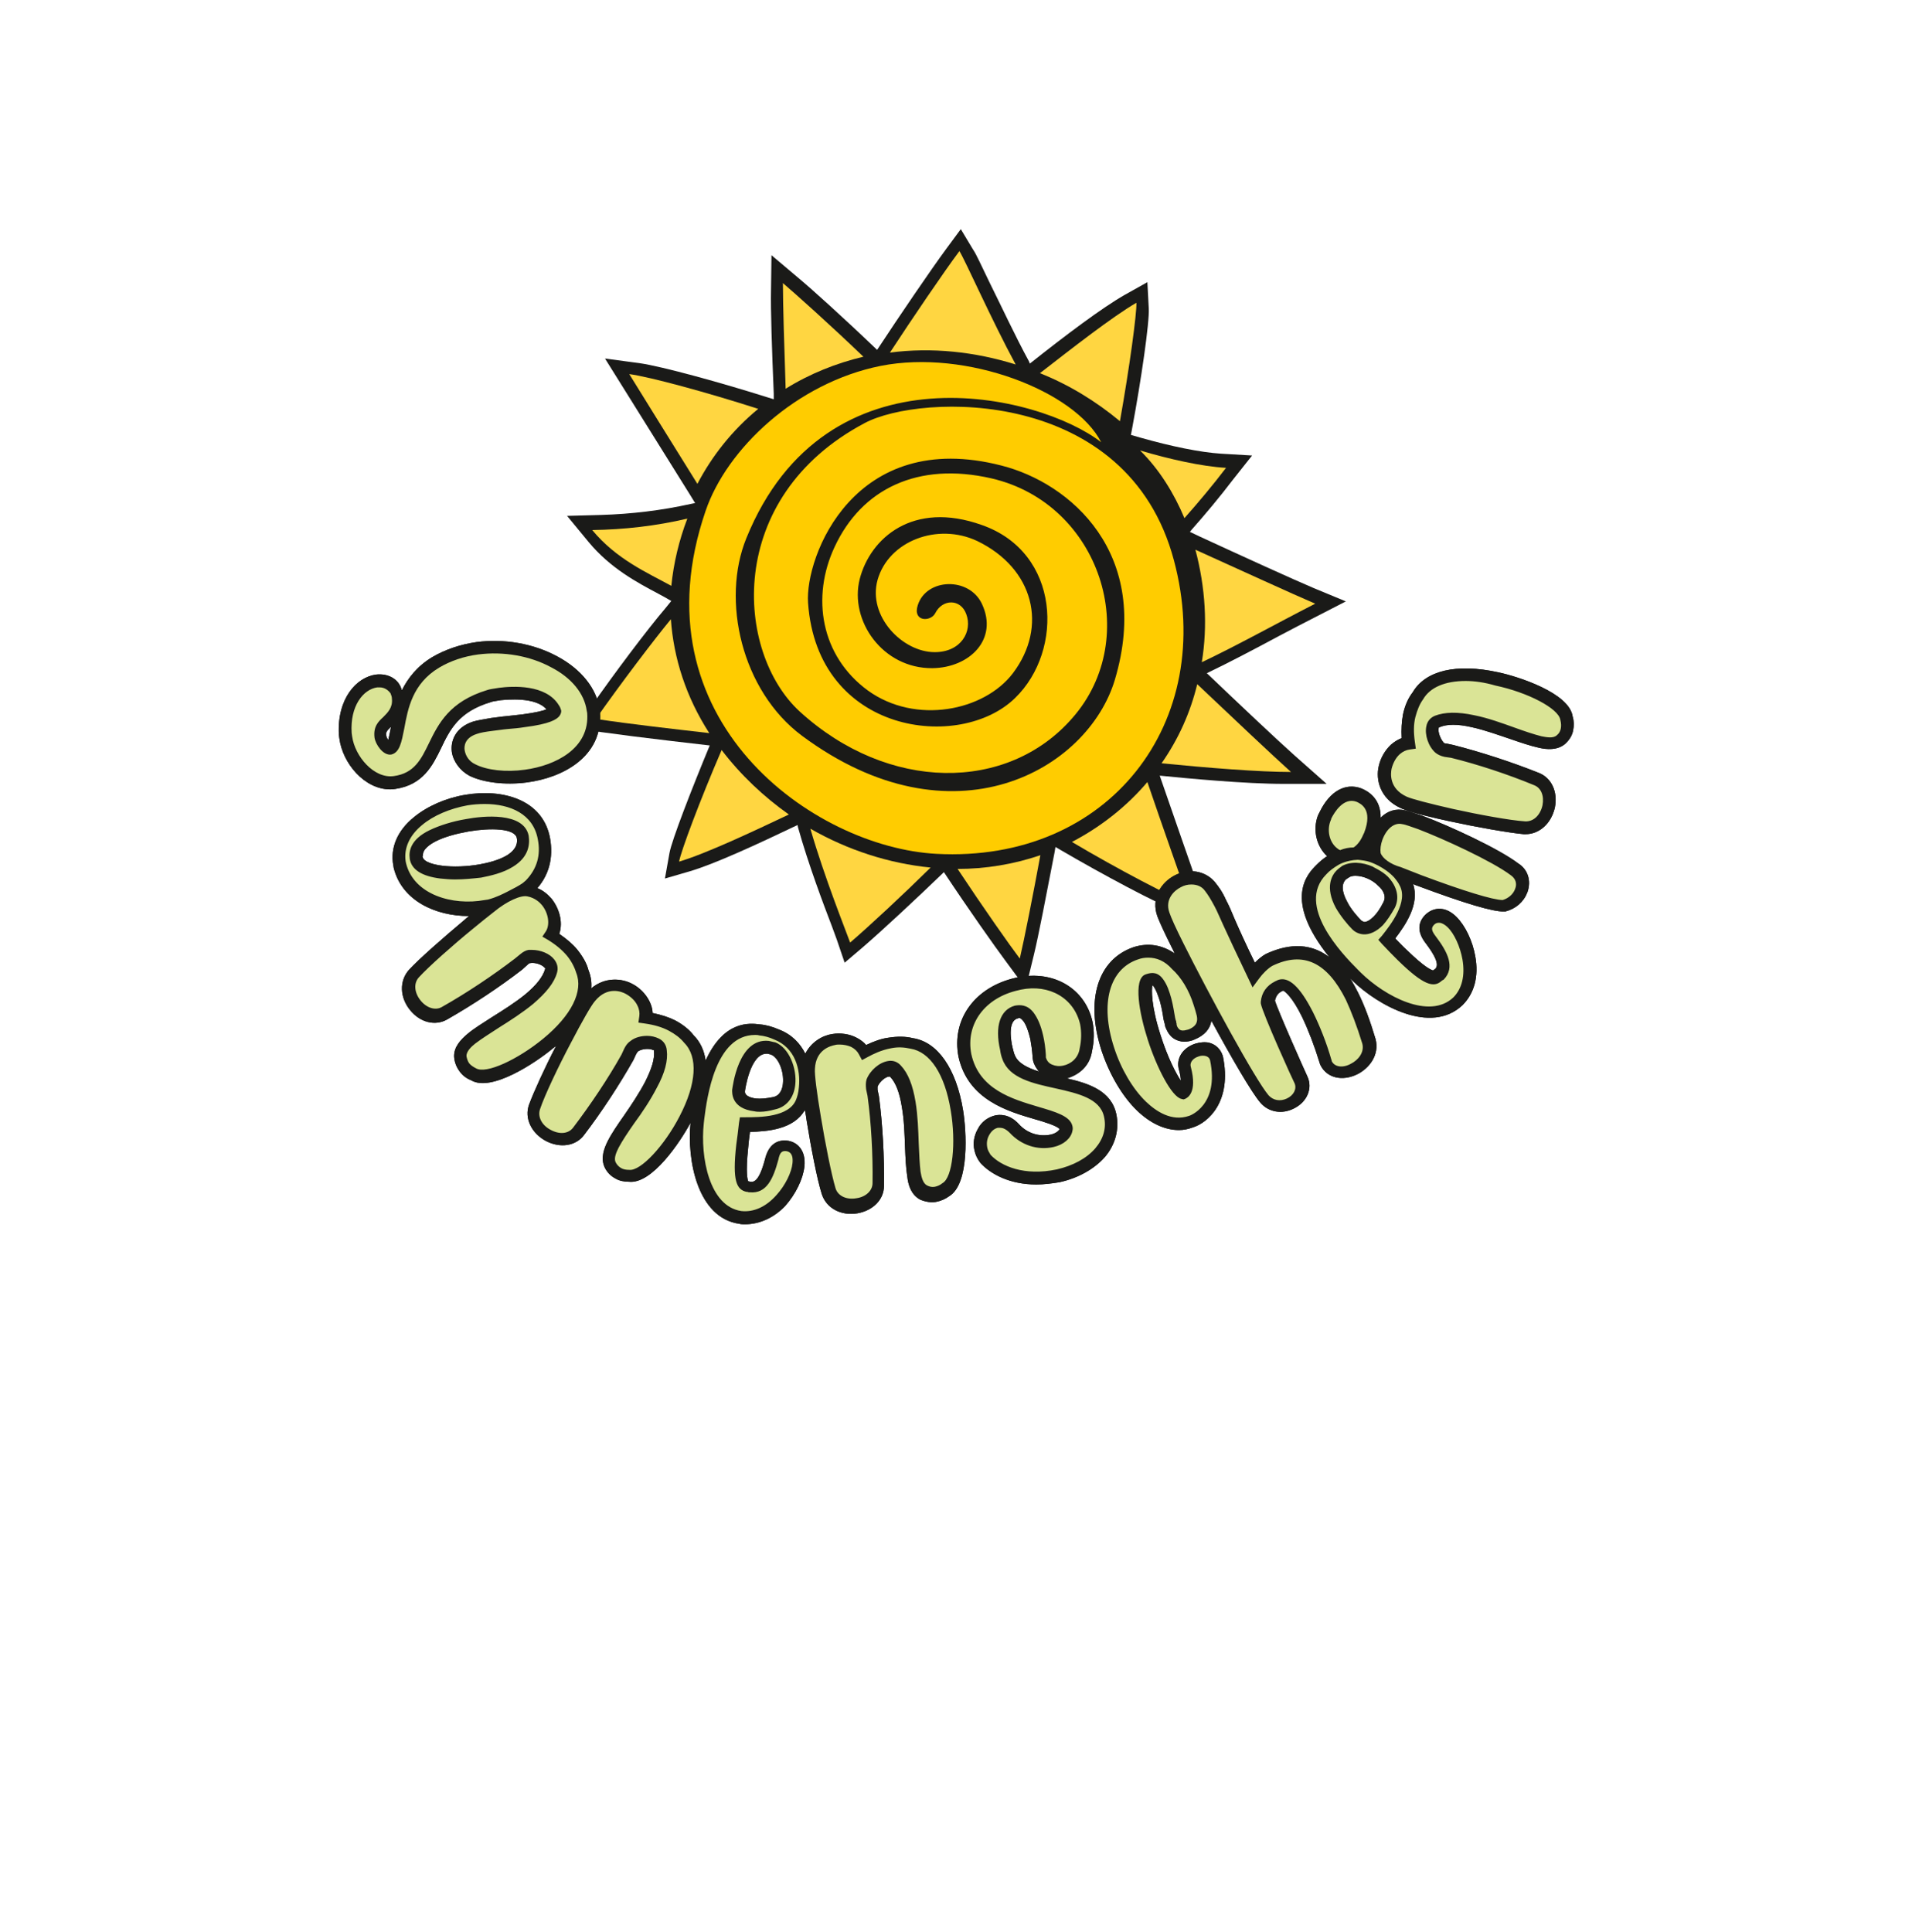
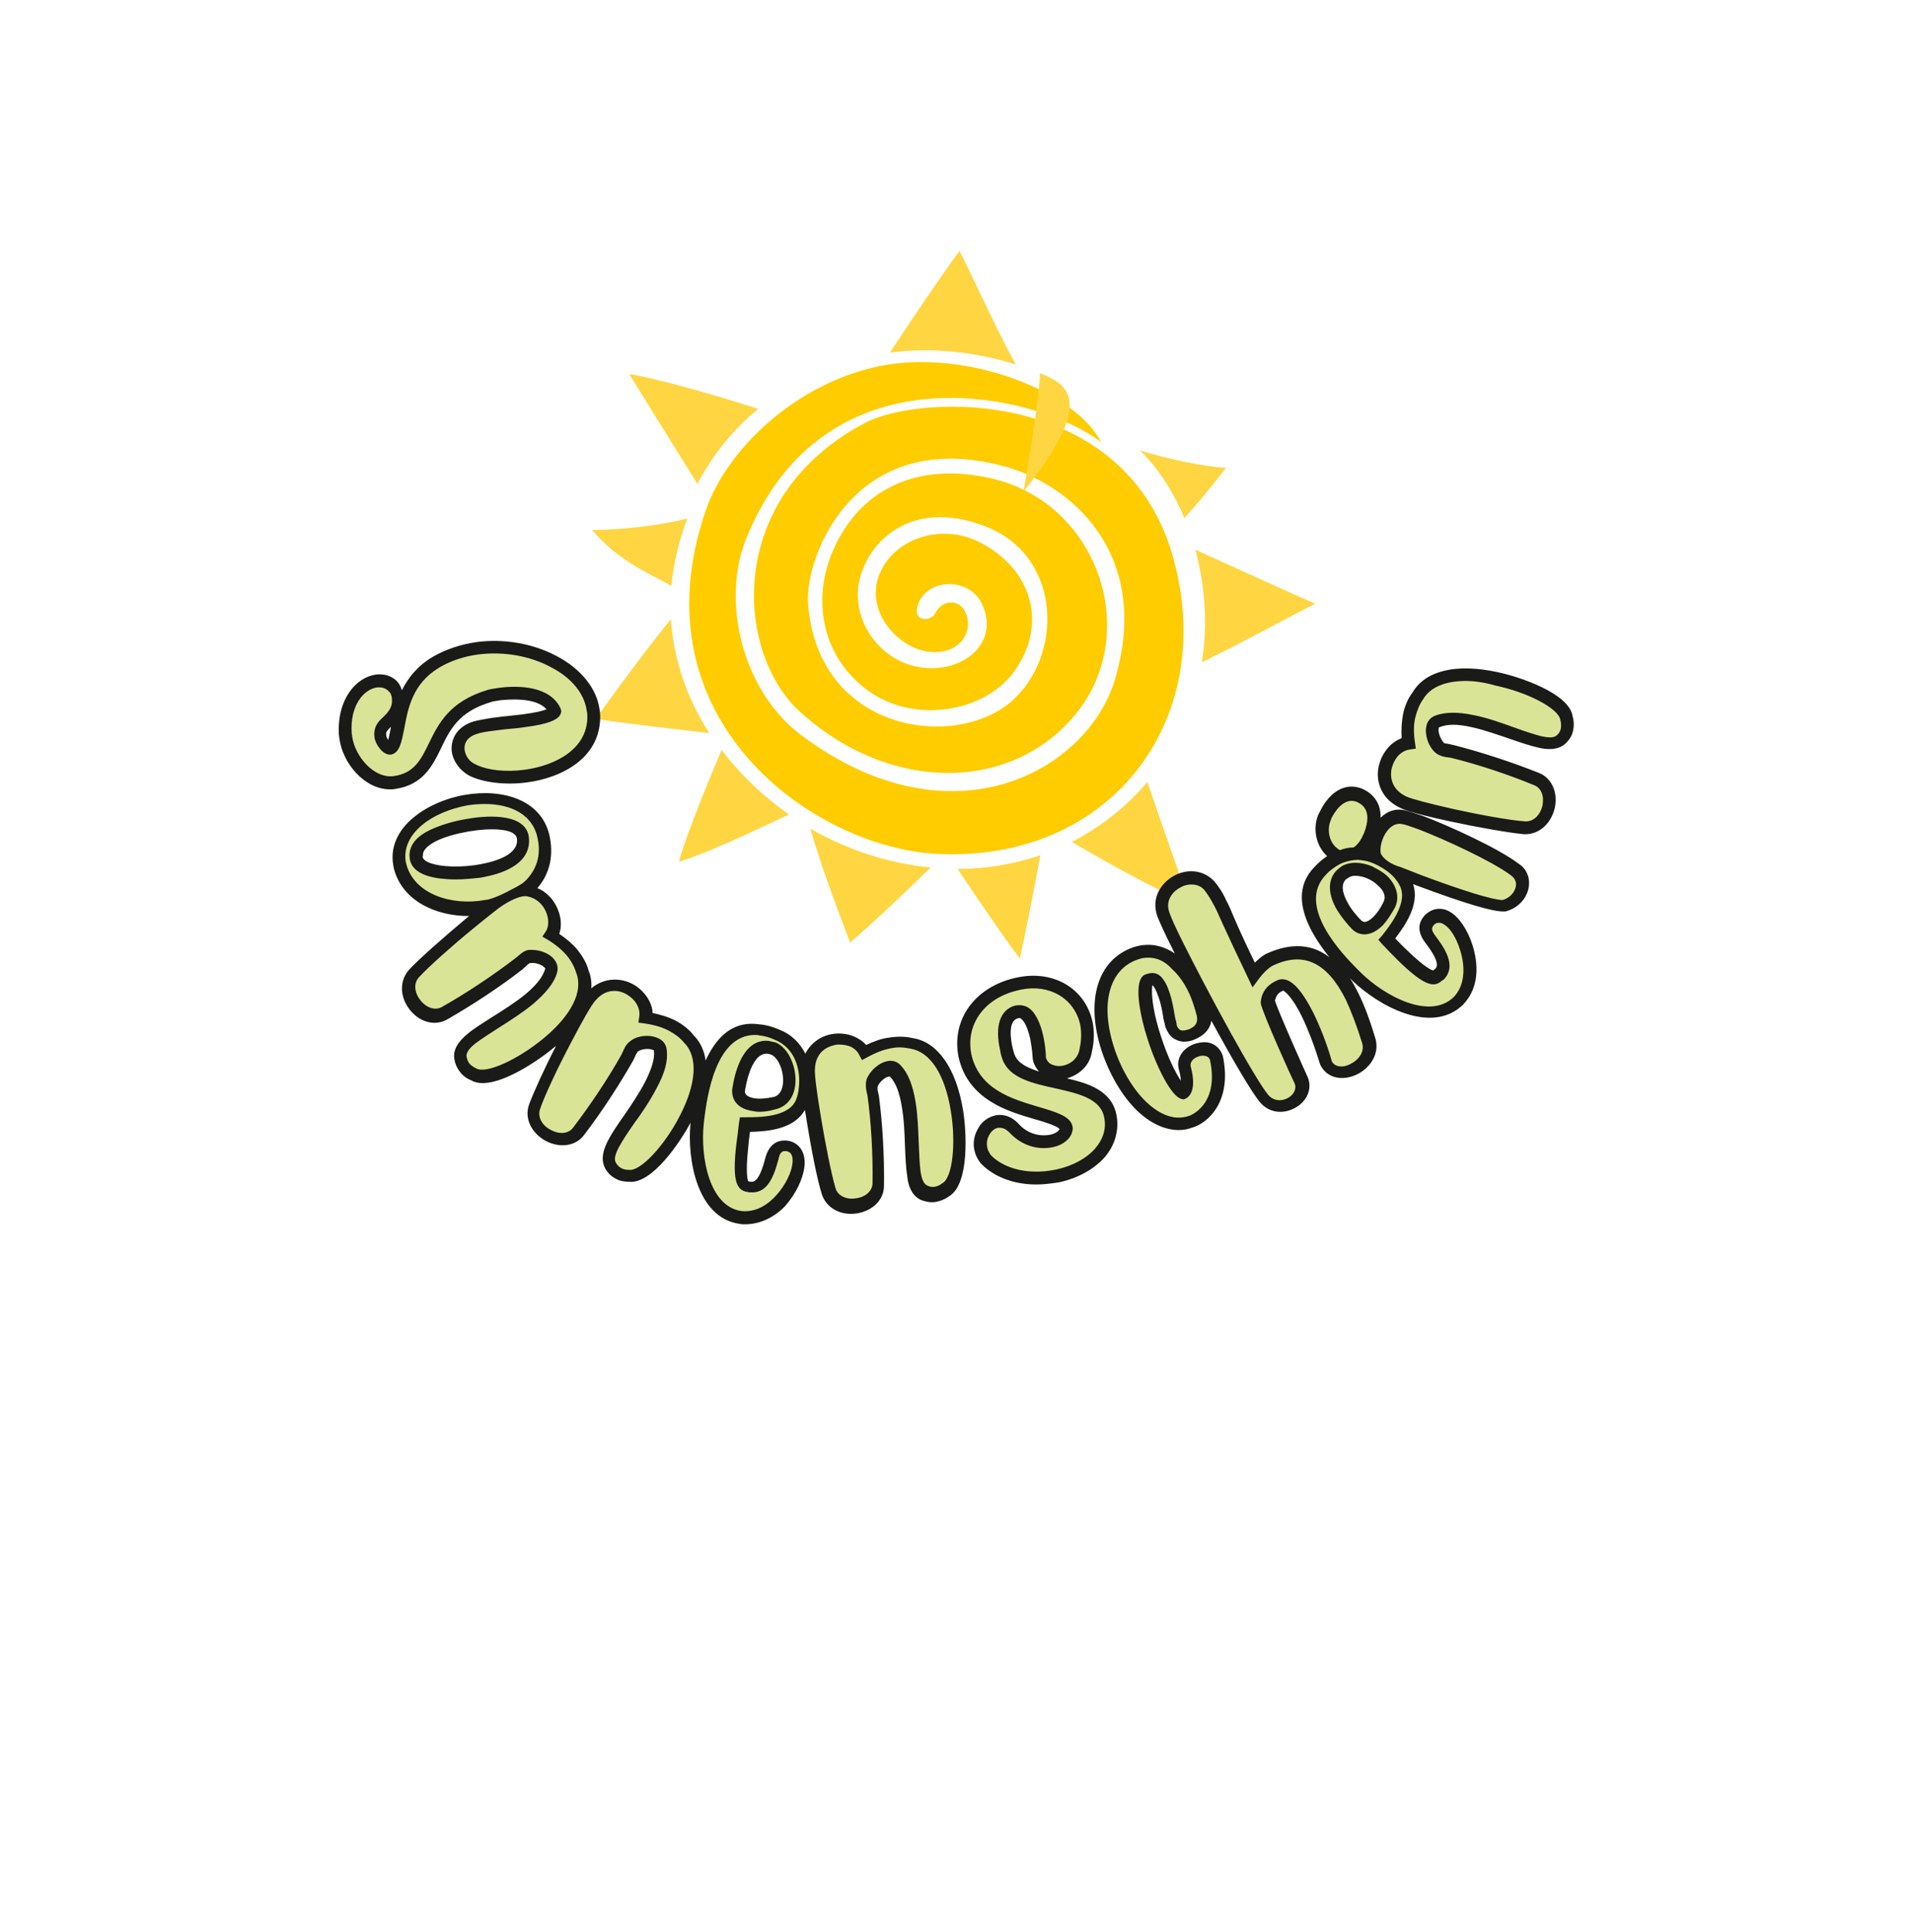
<svg xmlns="http://www.w3.org/2000/svg" version="1.1" id="Ebene_1" x="0px" y="0px" viewBox="0 0 418.1 422.5" style="enable-background:new 0 0 418.1 422.5;" xml:space="preserve">
  <style type="text/css">
	.st0{fill:#FF3C2D;}
	.st1{fill:#FFFFFF;}
	.st2{clip-path:url(#SVGID_00000080185930287285571510000003775891759255105685_);fill:#FFFFFF;}
	.st3{clip-path:url(#SVGID_00000080185930287285571510000003775891759255105685_);fill:none;stroke:#FFFFFF;stroke-miterlimit:10;}
	
		.st4{clip-path:url(#SVGID_00000080185930287285571510000003775891759255105685_);fill:none;stroke:#FFFFFF;stroke-width:1.4;stroke-miterlimit:10;}
	.st5{clip-path:url(#SVGID_00000044144829763490224620000017167247468109332139_);fill:none;stroke:#1A1A18;}
	.st6{clip-path:url(#SVGID_00000088817752454442720420000005483795117033450401_);fill:#FFFFFF;}
	.st7{clip-path:url(#SVGID_00000168077732031070612980000013572006061868207280_);fill:#FFFFFF;}
	.st8{clip-path:url(#SVGID_00000132052994299250136570000016177004665824456583_);fill:#FFFFFF;}
	.st9{clip-path:url(#SVGID_00000051344282689475850800000013213783309357697921_);fill:#FFFFFF;}
	.st10{clip-path:url(#SVGID_00000025407448027124158080000012556469050009066942_);fill:#FFFFFF;}
	.st11{clip-path:url(#SVGID_00000011736488497539098850000002256088689534904248_);fill:#FFFFFF;}
	.st12{clip-path:url(#SVGID_00000160869670479327782270000008272666985340804764_);fill:#FFFFFF;}
	.st13{clip-path:url(#SVGID_00000183215884162699116260000012695305591912186786_);fill:#FFFFFF;}
	.st14{fill:#99AD61;}
	.st15{fill:#ABC759;}
	.st16{fill:#618238;}
	.st17{fill:#F0CC5C;}
	.st18{fill:#F7E04D;}
	.st19{fill:#A67029;}
	.st20{fill:#FABA29;}
	.st21{fill:#E08517;}
	.st22{fill:#DE9C36;}
	.st23{fill:#ADA11F;}
	.st24{fill:#756E0D;}
	.st25{fill:none;stroke:#1A1A18;stroke-width:12.856;}
	.st26{fill:#FFFA73;}
	.st27{fill:none;stroke:#1A1A18;stroke-width:8.06;}
	.st28{fill:none;stroke:#1A1A18;stroke-width:10.122;}
	.st29{fill:none;stroke:#1A1A18;stroke-width:8.615;}
	.st30{fill:none;stroke:#1A1A18;stroke-width:12.041;}
	.st31{fill:none;stroke:#1A1A18;stroke-width:10.336;}
	.st32{fill:none;stroke:#1A1A18;stroke-width:9.118;}
	.st33{fill:#1A1A18;}
	.st34{fill:#FFCC00;}
	.st35{fill:#FFD641;}
	.st36{fill:#DAE496;}
	.st37{fill:#FFD642;}
	.st38{fill:#EBCC05;}
	.st39{fill:#CC5921;}
	.st40{fill:#70821F;}
	.st41{fill:#879629;}
	.st42{fill:#99AD2E;}
	.st43{fill:#ABC738;}
	.st44{fill:#5C731C;}
	.st45{fill:#E3ED3B;}
	.st46{fill:#C7D633;}
	.st47{fill:#ABC424;}
	.st48{fill:#9CB530;}
	.st49{fill:#8CA838;}
	.st50{fill:#99B83D;}
	.st51{fill:#7D7D29;}
	.st52{fill:#A8AD45;}
	.st53{fill:#DEE361;}
	.st54{fill:#99993D;}
	.st55{fill:#66611C;}
	.st56{fill:#BABF4D;}
	.st57{fill:#020204;}
	.st58{fill:#C78A33;}
	.st59{fill:#7D7D7A;}
	.st60{fill:#DEB285;}
	.st61{fill:#D44729;}
	.st62{fill:#96D4B0;}
	.st63{fill:#D1CCBF;}
	.st64{fill:#EBB226;}
	.st65{fill:#D14530;}
</style>
-   <rect class="st1" width="418.1" height="422.5" />
  <g>
-     <path class="st33" d="M129.2,154.6l-3.3,4.7l5.7,0.8c2.2,0.3,4.5,0.6,6.8,0.9c5.6,0.7,11.5,1.4,16.8,2c-3.9,9.4-8.3,20.7-8.8,23.5   l-1,5.6l5.5-1.6c5.4-1.6,14.5-5.8,23.5-10.1l0.1,0.5c2.3,8.2,5.6,16.9,7.4,21.6c0.5,1.4,0.9,2.4,1.1,3l1.7,5l4-3.4   c4.4-3.8,11.9-10.8,17.4-16.1l0.3-0.3c5.5,8.3,11.1,16.2,13.4,19.3l4.5,6.1l1.8-7.4c1-4.1,2.6-12.5,4.5-22.3l0.2-1.2l1.2,0.7   c8.9,5.2,21,11.7,25.8,13.5l7.1,2.7l-2.5-7.2c-1.6-4.6-5.6-16-8.8-25.3c6,0.6,18.7,1.8,27.1,1.8l9.4,0l-7-6.2   c-3.6-3.2-12.4-11.5-19.2-18c5-2.4,10.5-5.3,15.9-8.2c2.6-1.4,5.2-2.7,7.7-4l6.8-3.5l-7-2.9c-4.5-1.9-15.9-7.1-25-11.3l-2.1-1   l0.4-0.5c3.1-3.5,6.1-7.1,9-10.9l4.2-5.3l-6.8-0.4c-4.6-0.3-10.9-1.6-17.6-3.5l-2.1-0.6l0.3-1.6c1.9-10.2,3.8-23.1,3.6-26.1   l-0.3-5.7l-5,2.8c-4.9,2.8-12.9,8.8-20.7,15l-0.2-0.5c-3-5.5-6.1-12.2-8.5-17c-2-4.1-3-6.4-3.7-7.4l-2.7-4.5l-3.1,4.2   c-3.4,4.6-10.6,15.2-15,21.9l-0.2,0.3c-7.2-6.9-14.4-13.4-17.3-15.8l-5.8-4.9l-0.1,7.6c-0.1,4.3,0.2,13.2,0.6,22.7l0,1.2l-1.3-0.4   c-9.8-3.1-23.1-6.8-28.1-7.5l-7.5-1l4,6.4c2.7,4.3,9.3,14.9,14.6,23.4l1.1,1.8l-1,0.2c-6.3,1.4-12.9,2.2-19.6,2.4l-7.4,0.2l4.7,5.7   c4.8,5.8,10.7,8.9,15.4,11.4c0.9,0.5,1.7,0.9,2.5,1.4l0.2,0.1l-1.3,1.6C141.5,137.7,134.2,147.4,129.2,154.6" />
    <path class="st34" d="M216.8,104.6c-16.1-3.7-28.4,2.3-34.3,15c-5.1,10.9-3.1,23.8,7.3,31.4c10.4,7.5,25.4,4.5,31.7-3.8   c7.7-10.2,4.6-22.9-7.8-28.9c-8.7-4.1-19.4,0-21.8,8.5c-2.2,7.9,5.4,15.8,12.5,15.8c5.8,0,8.3-4.6,6.9-8.3   c-1.2-3.4-5.2-3.4-6.8-0.2c-1,1.9-5,1.9-3.8-1.8c1.9-5.9,11.2-6.2,14-0.3c3.7,7.8-2.7,14-10.8,14.1c-10.9,0.1-18.2-10.4-15.9-19.5   c2.3-8.9,11.6-17.2,26.7-11.8c17.2,6,18,27.4,7.3,37.8c-12,11.8-43.3,8-45.3-20.8c-0.7-10.1,10.1-38.3,42.3-30   c15,3.8,33,19.2,24.8,46.8c-5.9,19.8-35.5,36.7-68.4,12.3c-13.3-9.9-17.7-29.7-12.2-43.2c17.4-42.9,64.1-31.5,77.6-21   c-5.7-11.2-29.5-20.4-48.2-16.7c-18.5,3.7-33.7,18.2-38.3,31.7c-15.7,45.8,23.7,73.6,50.5,75c37.7,2,61.4-28.8,51.9-64.2   c-10.1-38-55.4-36.5-67.6-30c-30.8,16.3-28.3,50.2-14.2,63.1c19.3,17.6,45.4,17.7,59.6,1.4C250,139.4,240.6,110.1,216.8,104.6" />
    <path class="st35" d="M150.3,113.4c-6.8,1.6-13.8,2.4-20.8,2.5c5.3,6.4,12,9.3,17.3,12.2C147.3,123.1,148.5,118.1,150.3,113.4" />
    <path class="st35" d="M155.1,160.3c-7.8-0.9-16.8-1.9-24.8-3.1c5.4-7.7,12.7-17.3,16.4-21.8C147.3,143.9,150,152.4,155.1,160.3" />
    <path class="st35" d="M172.5,178.1c-7.6,3.6-18.2,8.6-24,10.3c0.4-2.3,4.6-13.5,9.3-24.4C162,169.5,167,174.2,172.5,178.1" />
    <path class="st35" d="M203.5,189.7c-6.1,6-13.4,12.8-17.6,16.4c-0.9-2.5-5.6-14.2-8.7-24.9C185.4,185.9,194.4,188.8,203.5,189.7" />
    <path class="st35" d="M227.5,187c-1.6,8.7-3.5,18.3-4.5,22.6c-2.2-2.9-7.9-11-13.6-19.6C215.5,190,221.6,189,227.5,187" />
    <path class="st35" d="M250.9,171c3.3,9.7,7.6,21.8,9.3,26.7c-4.2-1.6-15.7-7.6-25.8-13.6C240.9,180.7,246.5,176.2,250.9,171" />
-     <path class="st35" d="M261.8,149.6c7.5,7.1,16.7,15.8,20.5,19.2c-7,0-18.2-0.9-28.3-1.9C257.7,161.6,260.3,155.8,261.8,149.6" />
    <path class="st35" d="M261.4,120.2c9.5,4.3,21.5,9.8,26.2,11.8c-8.4,4.3-17.2,9.2-24.8,12.8C264.1,136.9,263.6,128.5,261.4,120.2" />
    <path class="st35" d="M249.3,98.5c6.4,1.9,13.5,3.5,18.8,3.8c-2.9,3.8-6,7.5-9.1,11C256.8,108,253.5,102.6,249.3,98.5" />
-     <path class="st35" d="M227.4,81.6c6.7-5.2,15.9-12.4,21.1-15.4c0.1,2.3-1.5,14.1-3.6,25.9C239.6,87.7,233.7,84.1,227.4,81.6" />
+     <path class="st35" d="M227.4,81.6c0.1,2.3-1.5,14.1-3.6,25.9C239.6,87.7,233.7,84.1,227.4,81.6" />
    <path class="st35" d="M194.6,77.1c4.7-7.2,11.9-17.8,15.2-22.2c1.4,2.3,7,15,12.3,24.8C213.2,76.9,203.7,75.9,194.6,77.1" />
-     <path class="st35" d="M171.8,85c-0.3-8.8-0.6-18.6-0.6-23.1c2.8,2.4,10.2,9,17.6,16.1C182.9,79.4,177.1,81.7,171.8,85" />
    <path class="st35" d="M152.5,105.8c-5.4-8.7-12.2-19.6-14.9-24c4.5,0.6,17,4,28.2,7.6C160.1,94.1,155.7,99.7,152.5,105.8" />
-     <path class="st33" d="M85.5,158.9c-1,1-1.2,1.2-1,2.1c0,0.2,0.2,0.5,0.4,0.8C85.1,160.9,85.4,159.6,85.5,158.9L85.5,158.9z    M83,150.3c-0.2,0-0.3,0-0.5,0c-3,0.4-6,4-5.6,10L77,161c0.6,4.4,4.8,9.3,9.1,8.7c4.5-0.6,6-3.7,7.7-7.2c2.1-4.3,4.5-9.1,12.7-11.6   c0.5-0.2,1.4-0.3,2.6-0.5c3-0.4,10.3-0.8,13.1,3.8c0.3,0.4,0.4,0.8,0.5,1.1c0.1,0.4-0.1,0.9-0.4,1.3c-0.6,0.7-2,1.7-7.6,2.4   c-1.2,0.2-2.4,0.3-3.6,0.4c-1.2,0.1-2.3,0.3-3.3,0.4c-1.6,0.2-2.8,0.4-3.6,0.7c-2.7,0.9-2.7,2.8-2.6,3.5c0.2,1.3,1,2.5,2.3,3.1   c2.5,1.3,6.7,1.8,10.9,1.2c6.6-0.9,14.2-4.6,13.6-12.4h0l-0.1-0.5c-0.5-3.7-3.3-7.2-7.8-9.5c-4.6-2.5-10.4-3.5-15.9-2.8   c-3.1,0.4-6.1,1.4-8.6,2.9c-5.8,3.5-6.8,8.9-7.6,13.3c-0.6,3-1,5.3-2.9,5.7c-1.8,0.2-3.4-2.3-3.6-3.7c-0.3-2.4,0.8-3.5,1.9-4.5   c1-1,2.1-2.1,1.9-4c0-0.4-0.1-0.7-0.3-1.2C84.8,150.8,84,150.3,83,150.3 M85.3,172.6c-5.6,0-10.4-5.7-11.1-11.2l-0.1-0.8   c-0.4-7.8,3.8-12.5,8.1-13.1c2.6-0.3,4.9,0.9,5.6,3.2c0,0.1,0,0.1,0.1,0.2c1.3-2.6,3.3-5.2,6.6-7.2c2.9-1.7,6.2-2.8,9.7-3.3   c6-0.8,12.4,0.3,17.6,3.1c5.3,2.8,8.7,7.1,9.3,11.6l0.1,0.6c0.7,9.8-8.2,14.4-16.1,15.4c-4.7,0.6-9.5,0-12.5-1.5   c-2-1.1-3.5-3.1-3.8-5.2c-0.3-2.3,0.7-5.3,4.6-6.6c1-0.3,2.3-0.5,4-0.8c1-0.1,2.1-0.3,3.3-0.4c1.2-0.1,2.5-0.3,3.6-0.4   c3-0.4,4.5-0.8,5.2-1.1c-2.4-2.8-8.7-2.1-10-2c-1.3,0.2-1.9,0.3-2.1,0.4c-7.1,2.1-9,6-11,10.2c-1.8,3.7-3.9,7.9-9.9,8.8   C86,172.6,85.7,172.6,85.3,172.6 M320.5,148.9c-4.5,0-7.8,1.4-9.3,4c-0.8,1.1-1.3,2.4-1.7,3.9c-0.4,1.6-0.4,3.4-0.1,5.5l0.2,1.4   l-1.4,0.2c-0.7,0.1-1.4,0.4-2.1,1c-0.9,0.8-1.5,2-1.8,3.2c-0.2,1-0.6,4.3,3.3,6.1l0,0c1.1,0.5,4.9,1.5,10.2,2.7   c5.4,1.2,12.5,2.5,15.7,2.7c1.8,0.1,3.3-1.3,3.8-3.5c0.4-2.1-0.3-3.8-1.8-4.4c-5.8-2.4-12.5-4.6-18.2-6l-1.4-0.2   c-0.9-0.2-1.5-0.5-2-0.9c-1.6-1.4-2.4-4-2-5.8c0.2-1.1,0.9-1.9,1.9-2.3c2.1-0.8,4.9-0.9,8.6-0.1c3,0.6,6,1.7,8.8,2.7   c2.2,0.8,4.3,1.5,5.9,1.9c1.1,0.2,2.5,0.5,3.3-0.2c0.5-0.4,0.8-0.9,0.9-1.5c0.1-0.5,0.1-1.1-0.1-1.9c-0.4-2.5-7.1-6-14.2-7.5   C324.6,149.2,322.4,148.9,320.5,148.9 M333.6,182.4c-0.1,0-0.2,0-0.4,0c-3.3-0.3-10.6-1.6-16.1-2.8c-3.3-0.7-9-2-10.8-2.9   c-4.6-2.1-5.5-6.3-4.8-9.2c0.4-1.8,1.4-3.5,2.7-4.7c0.7-0.6,1.5-1.1,2.3-1.4c-0.1-1.9,0-3.6,0.3-5.2c0.4-1.9,1.1-3.5,2.1-4.8   c2.8-4.8,9.6-6.4,18.7-4.4c4.3,0.9,15.6,4.5,16.3,9.7c0.3,1,0.3,2,0.1,3c-0.2,1.1-0.8,2.1-1.8,3c-1.7,1.4-4,1.2-5.7,0.8   c-1.8-0.4-3.9-1.1-6.2-1.9c-2.7-0.9-5.7-2-8.5-2.6c-3.1-0.7-5.3-0.7-7,0c-0.1,0-0.2,0.1-0.2,0.2c-0.2,0.9,0.4,2.4,1.1,3.2   c0.1,0.1,0.3,0.2,0.7,0.2l1.4,0.3c5.9,1.5,12.7,3.7,18.7,6.1c2.8,1.1,4.2,4.2,3.5,7.6C339.2,180.1,336.6,182.4,333.6,182.4    M92.4,187.3c0.2,1.3,2.8,1.8,4.3,2c2.4,0.3,5.4,0.2,8.2-0.3c1.7-0.3,4.2-0.9,6-2c2.2-1.4,2.3-2.9,2.1-3.8   c-0.5-2.1-5.8-2.2-10.5-1.4c-2.8,0.5-5.3,1.2-7.1,2.1c-1.2,0.6-3.1,1.8-2.9,3.2l-1.4,0.4L92.4,187.3z M99.5,192.3   c-1.1,0-2.2-0.1-3.2-0.2c-4-0.5-6.3-1.9-6.7-4.3l0-0.1c-0.2-1.4,0-4.1,4.4-6.2c2.1-1,4.9-1.9,7.9-2.4c3.7-0.7,12.6-1.6,13.7,3.6   c0.3,2,0,4.7-3.4,6.8c-2.2,1.4-5,2-7,2.4C103.4,192.1,101.4,192.3,99.5,192.3 M167.6,230.4c-3.6,0-4.7,8.1-4.7,8.2   c-0.1,0.8,0.8,1.4,2.4,1.6c1,0.1,2.2,0,3.7-0.3c1.7-0.3,2.1-2,2.2-2.9c0.3-2.7-1-5.8-2.6-6.4l0,0c-0.2-0.1-0.5-0.1-0.7-0.2   C167.8,230.4,167.7,230.4,167.6,230.4 M166.2,243.1c-0.4,0-0.8,0-1.2-0.1c-5.2-0.6-4.9-4.2-4.9-4.7c0.1-0.5,1.3-11.4,8-10.7   c0.5,0.1,0.9,0.2,1.3,0.3l0.1,0c3.1,1.2,4.8,5.8,4.4,9.3c-0.3,2.9-2,4.9-4.5,5.4C168.3,242.9,167.2,243.1,166.2,243.1 M292.8,185.8   c0,0,0.2,0,0.2,0.1c0,0,0,0,0,0c1-0.4,2-0.6,3-0.6c0.9-0.6,1.6-1.6,2.1-2.8l0.2-0.4c2-5.2-0.8-6.4-1.7-6.8c-2.8-1-4.8,2.3-5.5,3.7   l-1.3-0.5l1.3,0.6l-0.2,0.5c-0.8,2.2-0.1,4.9,1.8,6.1L292.8,185.8C292.8,185.8,292.8,185.8,292.8,185.8 M306.3,189.6   c1.5,0.6,3.1,1.2,4.6,1.8c9.1,3.4,15.6,5.4,17.7,5.4c1.3-0.4,2.3-1.3,2.7-2.4c0.5-1.2,0.1-2.3-0.9-3c-4.1-3.1-14.8-8-20.3-10.1   c-1.5-0.5-2.7-1-3.5-1.1c-1.7-0.4-3.4,1-4.3,3.4c-0.4,1.1-0.5,2.1-0.4,2.9c1.6,0.8,3.1,1.8,4.3,3   C306.2,189.5,306.2,189.5,306.3,189.6 M296.4,191.5c-0.6,0-1.1,0.1-1.5,0.4l0,0c-0.2,0.1-0.4,0.3-0.6,0.4c-1,1-0.9,2.7,0.3,4.9   c0.8,1.6,2.2,3.2,3.1,4.1c0,0,0.3,0.2,0.6,0.3c0.6,0,1.3-0.4,2.1-1.2c0.7-0.7,1.4-1.7,2.1-3.1c0.8-1.5-0.3-2.9-1-3.5   C300.1,192.3,298,191.5,296.4,191.5 M293.3,188.8c-0.2,0.1-0.5,0.2-0.7,0.4c-1,0.6-2,1.3-2.7,2.1c-6.7,6.8,3.5,17.4,6.9,20.8   l0.7,0.7c5.3,5.2,15,10.3,20.2,5.4c1.9-1.9,2.6-4.8,2-8.3c-0.5-2.8-1.8-5.7-3.3-7.1c-0.5-0.5-1.1-0.8-1.5-0.9c-0.5-0.1-1,0-1.4,0.4   c-0.7,0.7-0.6,1.3,0.4,2.6c2.5,3.3,4.3,6.7,1.7,9.4l-0.2,0.1c-0.1,0.1-0.2,0.1-0.3,0.2l-0.1,0.1c-1.6,1.3-3.7,1-9.5-4.7   c-1-1-2.1-2.1-3.4-3.5l-0.8-0.9l0.8-0.9c1.9-2.4,5.9-7.5,3.8-11.1l0,0c-0.2-0.4-0.6-1-1.2-1.6c-0.6-0.2-1.2-0.5-1.7-0.7   c0.2,0.2,0.4,0.3,0.5,0.5c2.1,2,2.6,4.6,1.5,6.8c-0.9,1.6-1.7,2.8-2.6,3.8c-1.4,1.4-2.9,2.1-4.3,2c-1.3-0.1-2.1-0.8-2.4-1.1   c-1-1-2.5-2.8-3.6-4.7c-2.4-4.5-0.9-7.1,0.2-8.2c0.3-0.3,0.7-0.6,1-0.8l0.1-0.1c1.9-1.1,4.5-0.9,6.8,0.1c-0.3-0.3-0.5-0.7-0.7-1.1   c-0.8-0.3-1.7-0.4-2.6-0.5C295.8,188.7,294.6,189,293.3,188.8 M260.5,193.4c-0.8,0-1.6,0.2-2.3,0.6c-1.4,0.7-3.5,2.6-2.5,5.5   c0.4,1.2,1.4,3.4,3.1,6.8c5.5,11,15.7,29.8,18.6,33.2c1,1.1,2.5,1.4,4,0.7c1.5-0.7,2.2-2.1,1.7-3.3c-0.3-0.5-7.1-15.5-7.4-17.5   l0-0.2l0-0.2c0.2-2,1.3-3.5,3.1-4.4l0.2-0.1c0.2-0.1,0.3-0.1,0.4-0.2c2.4-0.9,4.9,1.5,7.7,7c1.5,3,3,6.8,4,10.3   c0.1,0.2,0.1,0.3,0.1,0.4c0.6,1.3,2.4,1.6,4.2,0.6c1.6-0.8,3-2.5,2.5-4.4c-1.2-3.9-2.4-7-3.6-9.6c-4.1-8.2-9.3-10.7-16.1-7.4   c-1,0.6-2.1,1.7-2.9,2.8l-1.4,1.9l-1-2.1c-2.5-5.2-4.2-8.9-5.4-11.5c-0.8-1.7-1.3-3-1.9-4.1c-0.8-1.5-1.4-2.5-2.1-3.4v0   C262.8,193.8,261.7,193.4,260.5,193.4 M251.1,209.4c-0.8,0-1.5,0.1-2.3,0.4c-6.2,2.1-8.3,9.6-5.2,19.2c1.5,4.7,4.1,9.1,7,11.9   c2.2,2.1,5.6,4.4,9.4,3.1c0.1,0,6.7-2.3,4.6-12.2c-0.2-0.6-0.6-0.8-1-0.9c-0.4-0.1-1-0.1-1.5,0.1c-1.3,0.4-2,1.4-1.7,2.3   c1.5,5.7-0.8,6.8-1.3,7l-0.3,0.1l-0.4-0.1c-2.2-0.4-5.5-7-7.4-12.9c-1.9-5.9-3.2-13.2-0.6-14.3c1.1-0.4,2.4-0.7,3.6,0.6   c0.7,0.8,1.3,1.9,1.8,3.5c0.5,1.5,0.8,3.2,1,4.4c0.1,0.5,0.2,1.4,0.4,1.7l0,0.2c0.1,0.3,0.1,0.4,0.1,0.6c0.1,0.5,0.4,0.8,0.6,1   c0.4,0.3,0.9,0.3,1.6,0.1l0.4-0.1c2-0.8,2-2,1.8-3c-0.2-0.8-0.4-1.5-0.7-2.4c-1-3.2-2.7-6-4.7-7.8   C254.7,210.1,252.9,209.4,251.1,209.4 M257.8,247.1c-3.1,0-6.3-1.5-9.2-4.3c-3.2-3.1-6-7.9-7.7-13c-3.6-11.1-0.9-20,7-22.7   c3.2-1,6.2-0.5,9,1.4c-0.2-0.3-0.3-0.7-0.5-1c-1.8-3.6-2.8-5.8-3.3-7.1c-1.5-4.1,0.9-7.5,3.8-9c3.1-1.6,6.6-1,8.7,1.4   c0.9,1.1,1.7,2.2,2.5,4c0.6,1.1,1.2,2.5,1.9,4.2c1,2.3,2.4,5.4,4.4,9.5c0.7-0.7,1.5-1.4,2.4-1.9c4.1-1.9,9.2-2.9,13.9,0.7   c-10.2-12.7-4.8-18.2-2.8-20.2c0.7-0.7,1.4-1.3,2.3-1.9c-2.3-2.1-3.2-5.7-2-8.9l0.4-0.8c2.2-4.5,5.6-6.4,9.1-5.1   c1.5,0.6,4.3,2.3,4.2,6.4c1.5-1.5,3.4-2.1,5.4-1.6c0.9,0.2,2.2,0.7,3.8,1.2c5.9,2.2,16.7,7.2,20.9,10.4c2.1,1.3,2.9,3.8,2,6.3   c-0.8,2.1-2.5,3.6-4.8,4.2l-0.3,0c-2.4,0.1-8.7-1.8-18.9-5.6c-0.3-0.1-0.6-0.2-1-0.4c1.5,4.4-1.7,9-3.9,11.9   c0.9,0.9,1.7,1.8,2.5,2.5c4,3.9,5.4,4.4,5.8,4.5c0.1-0.1,0.2-0.2,0.4-0.3c0.5-0.5,1.1-1.5-2-5.6c-1.8-2.3-1.9-4.4-0.2-6.2   c1.1-1.1,2.5-1.6,4-1.3c1,0.2,2,0.8,2.9,1.7c1.9,1.9,3.5,5.2,4.1,8.6c0.8,4.4-0.2,8.1-2.8,10.7c-6.9,6.5-18.4,0.1-24.1-5.4   l-0.5-0.5c0.6,0.9,1.2,2,1.8,3.2c1.4,2.8,2.6,6.1,3.8,10.1c0.9,3.5-1.4,6.4-4,7.7c-3.3,1.6-6.6,0.8-8-1.9c-0.1-0.2-0.2-0.4-0.3-0.8   c-1-3.3-2.4-7-3.8-9.9c-2.1-4.3-3.7-5.5-4.1-5.7c-0.1,0.1-0.3,0.1-0.4,0.2c-0.8,0.4-1.2,1.1-1.4,2c0.6,2.1,6.4,15.1,7.1,16.6   c1.2,2.6-0.1,5.6-3,7c-2.6,1.3-5.5,0.8-7.3-1.3c-1.9-2.2-6.3-9.8-10.7-17.9c-0.3,1.8-1.5,3.2-3.7,4.1l-0.5,0.2   c-1.9,0.6-3.2,0.1-4-0.4c-0.8-0.5-1.4-1.4-1.8-2.4c-0.1-0.2-0.1-0.4-0.2-0.8c-0.1-0.4-0.3-1-0.4-1.9c-0.2-1.2-0.5-2.8-1-4.1   c-0.5-1.5-1-2.2-1.2-2.4c0,0,0,0-0.1-0.1c-0.2,1-0.3,4.5,1.8,11c1.6,5,3.3,8.2,4.4,9.9c0-0.6-0.1-1.3-0.4-2.4   c-0.7-2.4,0.8-4.8,3.6-5.7c1-0.3,2.1-0.4,3-0.2c1.5,0.4,2.5,1.4,3,2.9c2.1,10-3.3,14.6-6.5,15.6   C259.8,246.9,258.8,247.1,257.8,247.1 M222.9,222.6c-0.1,0-0.2,0-0.4,0.1c-2.2,0.6-1.4,5-1.1,6.3c0.2,0.7,0.3,1.3,0.5,1.7   c0.7,1.8,2.8,2.8,5.3,3.6c-0.6-0.7-1.1-1.5-1.3-2.4c0-0.2-0.1-0.4-0.1-0.8c-0.1-1.5-0.3-2.8-0.5-3.9c-0.4-1.7-0.9-3.1-1.5-3.9   C223.3,222.7,223.1,222.6,222.9,222.6 M218.7,246.6c-0.2,0-0.3,0-0.5,0c-0.8,0.2-1.4,0.7-1.9,1.6c-0.5,0.9-0.6,1.8-0.4,2.8   c0.1,0.5,0.4,1,0.7,1.5c2.3,2.5,7.4,4.7,14.5,3.2c3.5-0.8,6.5-2.4,8.4-4.6c1.8-2.1,2.5-4.5,1.9-7c-0.9-3.9-5.6-5-10.5-6.1   c-5-1.1-10.2-2.2-11.7-6.4c-0.2-0.5-0.4-1.2-0.5-2c-1.2-5.2,0-8.8,3.2-9.7c1.1-0.2,2.7-0.3,4.1,1.5c0.9,1.2,1.6,2.8,2.1,5   c0.3,1.3,0.5,2.7,0.6,4.3c0,0.2,0,0.4,0,0.5c0.2,0.7,0.6,1.3,1.4,1.6c0.7,0.3,1.5,0.4,2.4,0.2c1.5-0.3,3.3-1.5,3.6-3.8   c0.4-1.8,0.4-3.6,0.1-5.2c-1.3-5.7-6.7-8.9-13-7.6l-0.4,0.1c-7.4,1.6-11.7,7.4-10.4,14c1.7,7.7,8.9,9.8,14.6,11.5   c3.7,1.1,7,2,7.5,4.2c0.1,0.4,0.1,0.7,0,1.1c-0.3,1.6-1.9,3-4.1,3.5c-3.5,0.8-7.1-0.4-9.6-3.1C219.9,246.8,219.2,246.6,218.7,246.6    M226.6,259c-5.7,0-9.9-2.2-12.2-4.7c-0.7-0.9-1.1-1.8-1.3-2.7c-0.4-1.6-0.1-3.3,0.7-4.7c0.8-1.6,2.2-2.6,3.8-3   c0.9-0.2,3.1-0.4,5.2,1.9c1.8,2,4.4,2.8,6.9,2.3c1.4-0.3,1.9-1,2-1.2c-0.4-0.7-3.7-1.7-5.5-2.2c-5.8-1.7-14.5-4.2-16.6-13.6   c-1.6-8.2,3.6-15.3,12.5-17.3l0.5-0.1c7.9-1.6,14.7,2.5,16.3,9.7c0.4,2,0.4,4.2-0.1,6.4c-0.5,3.5-3.1,5.3-5.5,6   c4.8,1.1,9.7,2.7,10.8,7.8c0.7,3.3-0.2,6.7-2.5,9.4c-2.3,2.6-5.8,4.6-9.9,5.5C229.9,258.8,228.2,259,226.6,259 M106,175.8   c-1.3,0-2.6,0.1-3.8,0.3c-3.8,0.7-7.4,2.2-9.9,4.3c-2.8,2.3-4,5.1-3.6,7.9l0.1,0.5c1.7,6.8,10.1,9.3,17.2,8c0.2,0,0.5-0.1,0.7-0.1   c1.5-1.2,2.9-2.2,3.7-2.6c1.4-0.7,2.6-1,3.8-1c0.2-0.2,0.5-0.4,0.7-0.6c2.4-2.5,3.3-5.5,2.6-9C116.6,178,111.6,175.8,106,175.8    M116.3,207.7c1.9,0,3.9,0.8,4.9,2.1c0.7,0.9,0.9,1.9,0.6,2.9c-0.6,2.2-2.4,4.4-5.2,6.8c-2.3,1.9-5.1,3.7-7.5,5.2   c-2,1.3-3.9,2.5-5.2,3.5c-0.9,0.7-1.9,1.7-1.9,2.7c0.1,0.6,0.3,1.2,0.6,1.6c0.3,0.4,0.9,0.8,1.5,1.1c2.2,1.3,9.1-1.9,14.7-6.5   c6.2-5.1,8.8-10.4,7.2-14.4c-0.4-1.3-1.1-2.6-2-3.7c-1.1-1.3-2.4-2.4-4.2-3.5l-1.2-0.7l0.8-1.2c0.9-1.5,0.5-4-0.9-5.7   c-0.4-0.5-1.5-1.6-3.2-1.9c-2,1.5-4.5,2.7-7.3,3.4c-1.3,1-2.9,2.3-4.6,3.7c-4.3,3.5-9.7,8.3-11.8,10.6c-1.2,1.3-1,3.4,0.4,5.1   c1.3,1.6,3.2,2.2,4.6,1.4c5.5-3.1,11.3-7,16-10.6l1.1-0.9c0.7-0.6,1.3-0.9,1.9-1C115.7,207.7,116,207.7,116.3,207.7 M141.5,226.5   c0.9,0,1.8,0.2,2.6,0.6c1,0.5,1.6,1.4,1.7,2.5c0.3,2.3-0.4,5-2.2,8.3c-1.4,2.7-3.2,5.4-4.9,7.7c-1.4,2-2.6,3.8-3.4,5.3   c-0.5,1-1.1,2.3-0.7,3.2c0.3,0.6,0.7,1,1.2,1.3c0.5,0.3,1.1,0.4,1.8,0.4c2.5,0.3,7.7-5.3,11-11.7c3.7-7.1,4.1-13,1-16.1   c-0.9-1.1-2-1.9-3.3-2.6c-1.5-0.8-3.2-1.3-5.3-1.6l-1.4-0.2l0.2-1.4c0.1-0.7,0-1.5-0.4-2.3c-0.5-1.1-1.5-2-2.6-2.6   c-0.9-0.5-4-1.7-6.7,1.6l0,0c-0.8,0.9-2.8,4.4-5.3,9.2c-2.6,4.9-5.7,11.4-6.7,14.4c-0.6,1.7,0.4,3.6,2.4,4.6c1.9,1,3.8,0.8,4.8-0.5   c3.8-5,7.7-10.8,10.6-16l0.6-1.3c0.4-0.8,0.8-1.3,1.4-1.7C138.9,226.8,140.3,226.5,141.5,226.5 M183.6,228.4c-0.3,0-0.7,0-1,0.1   c-1,0.2-4.2,1-4.4,5.2l0,0c-0.1,1.2,0.4,5.2,1.3,10.5c0.9,5.5,2.3,12.6,3.2,15.6c0.5,1.7,2.4,2.6,4.6,2.2c2.1-0.3,3.5-1.7,3.5-3.3   c0.1-6.3-0.3-13.3-1.1-19.1l-0.3-1.4c-0.1-0.9-0.1-1.5,0.1-2.2c0.8-2,2.8-3.7,4.7-4c1.1-0.2,2.1,0.2,2.8,1c1.6,1.7,2.6,4.3,3.2,7.9   c0.5,3,0.6,6.3,0.7,9.1c0.1,2.4,0.2,4.6,0.4,6.2c0.2,1.2,0.5,2.5,1.4,3c0.6,0.3,1.1,0.4,1.7,0.3c0.5-0.1,1.1-0.3,1.7-0.8   c2.2-1.2,3-8.8,1.8-15.9c-1.3-7.9-4.5-12.8-8.8-13.5c-1.4-0.3-2.7-0.4-4.2-0.1c-2.2,0.4-4,1.3-5.1,1.9l-1.3,0.7l-0.7-1.3   c-0.3-0.6-0.9-1.2-1.7-1.6C185.4,228.6,184.5,228.4,183.6,228.4 M165.1,226.3c-8.7,0-10.5,13.7-11.1,18.4l-0.1,0.9   c-0.8,7.4,1.2,18.2,8.2,19.2c2.7,0.3,5.4-0.9,7.7-3.5c1.9-2.1,3.3-4.9,3.5-7c0.1-1.1,0-2.4-1.4-2.6c-1-0.1-1.4,0.4-1.7,1.9   c-1.1,4-2.5,7.5-6.3,7.1l-0.2,0c-0.1,0-0.2-0.1-0.3-0.1l-0.2,0c-2.1-0.5-3.1-2.3-2.2-10.3c0.2-1.4,0.4-3,0.6-4.8l0.2-1.2l1.2,0   c3.1,0,9.6,0,11.1-3.9l0,0c0.2-0.5,0.5-1.4,0.6-2.7c0.4-3.8-0.8-8.6-5.4-10.4c-1.1-0.5-2.2-0.8-3.3-0.9   C165.7,226.3,165.4,226.3,165.1,226.3 M162.9,267.7c-0.4,0-0.8,0-1.2-0.1c-9.3-1.3-11.5-14.2-10.7-22.1   c-2.2,4.1-8.4,13.5-13.5,12.9c-1,0-2.1-0.2-2.9-0.7c-1-0.5-1.9-1.4-2.4-2.5c-0.9-2-0.1-4.1,0.7-5.7c0.8-1.6,2.1-3.5,3.5-5.5   c1.6-2.3,3.4-5,4.7-7.5c1.4-2.8,2.1-5,1.9-6.7c0-0.1,0-0.2-0.2-0.2c-0.8-0.4-2.4-0.3-3.3,0.3c-0.1,0.1-0.2,0.3-0.4,0.6l-0.6,1.3   c-3,5.3-6.9,11.3-10.8,16.4c-1.8,2.4-5.2,2.9-8.3,1.3c-3.2-1.7-4.8-5-3.7-8c1-2.7,3.5-8.2,5.9-12.8c-0.3,0.2-0.6,0.5-0.9,0.7   c-3.4,2.8-13.2,9.5-17.7,6.8c-1-0.4-1.8-1-2.4-1.8c-0.7-0.9-1.2-2-1.3-3.3c-0.1-2.2,1.5-3.8,2.9-5c1.4-1.2,3.4-2.4,5.4-3.7   c2.4-1.5,5.1-3.2,7.3-5c2.4-2,3.8-3.8,4.3-5.5c0-0.1,0.1-0.2-0.1-0.3c-0.6-0.7-2.1-1.2-3.2-1c-0.1,0-0.3,0.1-0.6,0.4l-1.1,1   c-4.9,3.8-10.8,7.7-16.4,10.9c-2.6,1.5-5.9,0.7-8.1-2c-2.3-2.8-2.4-6.4-0.3-8.8c2.2-2.4,7.8-7.3,12.1-10.9c0.3-0.3,0.7-0.6,1.1-0.9   c0,0-0.1,0-0.1,0c-7.2,0-14.6-3.3-16.4-10.5l-0.1-0.6c-0.7-3.8,0.9-7.6,4.5-10.5c2.9-2.4,7-4.2,11.2-4.9c8.2-1.4,17.1,1,18.6,9.6   c0.7,4.1-0.2,7.8-2.8,10.8c1.3,0.5,2.3,1.4,3.1,2.3c1.6,2,2.6,5,1.7,7.7c1.6,1.1,2.9,2.2,3.9,3.4c1.2,1.5,2.1,3,2.5,4.6   c0.5,1.2,0.7,2.5,0.6,3.9c3-2.5,6.6-2.2,8.9-1c1.6,0.8,3,2.2,3.8,3.8c0.4,0.8,0.7,1.7,0.7,2.6c1.9,0.4,3.5,0.9,4.9,1.6   c1.7,0.9,3.1,2,4.1,3.3c1.4,1.4,2.3,3.3,2.6,5.5c4-8.8,9.6-8.2,11.9-7.9c1.3,0.1,2.7,0.5,4.1,1.1c2.9,1.1,4.7,3.1,5.8,5.3   c1.3-2.6,3.8-4,5.9-4.3c1.8-0.3,3.8,0,5.3,0.8c0.8,0.4,1.6,1,2.1,1.6c1.7-0.8,3.3-1.4,4.9-1.6c1.9-0.3,3.7-0.3,5.3,0.1   c5.4,0.8,9.5,6.6,11,15.8c0.7,4.3,1.5,16.1-3.1,18.8c-0.8,0.6-1.8,1-2.8,1.2c-1.1,0.2-2.3,0-3.5-0.5c-2-1.1-2.6-3.2-2.8-5   c-0.3-1.8-0.4-4.1-0.5-6.5c-0.1-2.9-0.2-6-0.7-8.8c-0.5-3.1-1.3-5.2-2.5-6.5c-0.1-0.1-0.1-0.1-0.3-0.1c-0.9,0.1-2.1,1.2-2.5,2.2   c0,0.1,0,0.4,0,0.7l0.3,1.4c0.8,6.1,1.2,13.2,1.1,19.6c0,3-2.4,5.4-5.8,6c-3.6,0.6-6.8-1.1-7.8-4.2c-1-3.1-2.4-10.4-3.3-16   c-0.1-0.7-0.2-1.5-0.4-2.4c-2.4,4.3-8.3,4.7-12,4.8c-0.2,1.3-0.3,2.4-0.4,3.5c-0.6,5.6-0.1,7,0,7.3c0.2,0,0.3,0.1,0.5,0.1   c0.7,0.1,1.9,0,3.2-5c0.7-2.8,2.3-4.2,4.7-4c2.3,0.2,4.3,2.1,3.9,5.7c-0.3,2.7-1.9,6-4.2,8.6C169.3,266.2,166.2,267.7,162.9,267.7" />
    <path class="st36" d="M130,156.5L130,156c-1.1-8.7-13.2-15.1-25.3-13.5c-3.3,0.4-6.4,1.5-9.2,3.1c-6.3,3.8-7.5,9.8-8.3,14.2   c-0.5,2.7-0.9,4.4-1.8,4.5c-0.6,0.1-1.8-1.4-2-2.5c-0.2-1.6,0.4-2.2,1.5-3.3c1.1-1.1,2.6-2.6,2.3-5.2c-0.1-0.5-0.2-0.9-0.4-1.5   c-0.5-1.6-2.1-2.5-4.1-2.2c-3.6,0.5-7.2,4.7-6.8,11.5l0.1,0.8c0.7,5.2,5.5,10.6,10.6,10c5.3-0.7,7.1-4.4,8.8-8   c2.1-4.2,4.2-8.6,11.9-10.9c0.5-0.2,1.4-0.3,2.4-0.4c2.1-0.3,9.3-0.9,11.7,3.1c0.2,0.3,0.2,0.5,0.3,0.6c0,0.1,0,1.3-6.8,2.2   c-1.2,0.2-2.4,0.3-3.6,0.4c-1.2,0.1-2.3,0.3-3.3,0.4c-1.7,0.2-2.9,0.5-3.8,0.7c-3,1-3.8,3.3-3.6,5.1c0.2,1.7,1.4,3.3,3,4.2   c2.8,1.4,7.2,1.9,11.7,1.4C122.4,169.4,130.7,165.2,130,156.5L130,156.5L130,156.5z M119.4,183.9c-1.3-7.7-9.5-9.8-17-8.5   c-4,0.7-7.9,2.4-10.6,4.6c-3.2,2.6-4.6,5.9-4,9.2l0.1,0.5c1.9,7.8,11.1,10.5,18.8,9.2C114.1,197.7,120.9,192.5,119.4,183.9    M91.4,188.2l0-0.1c-0.2-1.2,0.2-3.1,3.7-4.7c1.9-1,4.6-1.8,7.5-2.3c2.6-0.5,11.2-1.6,12.1,2.5c0.2,1.3,0.1,3.5-2.7,5.3   c-2,1.2-4.6,1.9-6.5,2.2c-2.9,0.5-6,0.6-8.6,0.3C93.5,190.9,91.7,189.9,91.4,188.2 M111.5,196.1c-1.7,0.8-6.7,4.9-8.7,6.6   c-4.3,3.6-9.8,8.4-12,10.8c-1.7,1.9-1.5,4.7,0.4,7c1.8,2.2,4.3,2.8,6.4,1.7c5.5-3.1,11.4-7,16.1-10.7l0.6-0.5l0.5-0.5   c0.5-0.4,0.9-0.6,1.3-0.7c1.5-0.3,3.6,0.4,4.5,1.5c0.4,0.5,0.5,1,0.3,1.6c-0.6,2-2.1,4-4.8,6.1c-2.3,1.9-5,3.6-7.4,5.1   c-2,1.3-3.9,2.5-5.3,3.6c-1.2,1-2.5,2.2-2.4,3.8c0.1,1,0.4,1.8,1,2.5c0.5,0.6,1.2,1.1,2.1,1.5c3.2,1.9,11.4-2.7,16.1-6.7   c6.7-5.5,9.5-11.3,7.6-16c-0.4-1.4-1.2-2.8-2.3-4.1c-1.5-1.8-3.3-3-4.6-3.8c1.3-2.1,0.7-5.3-1-7.3   C118.3,195.7,115.2,194.2,111.5,196.1 M129.6,218.5c-1.3,1.5-4.2,7.1-5.4,9.4c-2.6,5-5.7,11.6-6.8,14.6c-0.8,2.4,0.5,4.9,3.1,6.3   c2.5,1.3,5.1,0.9,6.5-0.9c3.9-5,7.7-10.9,10.7-16.1l0.3-0.7l0.3-0.6c0.3-0.5,0.6-0.9,0.9-1.1c1.3-0.8,3.5-1,4.7-0.3   c0.6,0.3,0.9,0.7,0.9,1.3c0.2,2-0.4,4.5-2,7.5c-1.4,2.6-3.2,5.3-4.8,7.6c-1.4,2-2.6,3.8-3.4,5.4c-0.7,1.4-1.4,3-0.7,4.4   c0.5,0.9,1.1,1.5,1.8,1.9c0.7,0.4,1.5,0.5,2.5,0.5c3.7,0.5,9.4-7,12.3-12.4c4-7.7,4.3-14.1,0.8-17.7c-0.9-1.1-2.1-2.1-3.7-2.9   c-2.1-1.1-4.2-1.5-5.7-1.7c0.2-1,0-2.1-0.6-3.1c-0.7-1.3-1.8-2.5-3.2-3.2C135.7,215.4,132.3,215.3,129.6,218.5 M175.8,241.5   c0.3-0.6,0.6-1.7,0.7-3.1c0.5-4.3-0.9-9.7-6.3-11.9c-1.2-0.5-2.5-0.8-3.7-1c-10.9-1.2-12.9,14.4-13.6,19.5l-0.1,1   c-0.8,7.4,1,19.5,9.4,20.8c3.3,0.4,6.4-1.1,9-4c2.1-2.3,3.6-5.4,3.9-7.8c0.3-2.8-1.2-4-2.6-4.1c-2.5-0.2-3,1.9-3.3,3   c-1.2,4.7-2.6,6.3-4.8,6.1c-0.2-0.1-0.4-0.1-0.5-0.1c-0.7-0.2-2-0.5-1.1-8.8c0.2-1.4,0.4-3,0.6-4.7   C166.8,246.3,173.9,246.3,175.8,241.5 M169.5,229.9c2.5,0.9,3.9,4.9,3.5,7.9c-0.2,2.3-1.5,3.8-3.3,4.2c-1.7,0.3-3,0.4-4.1,0.3   c-3.8-0.4-3.7-2.7-3.6-3.1c0-0.3,1.3-10,6.5-9.4C168.8,229.7,169.1,229.8,169.5,229.9L169.5,229.9L169.5,229.9z M177.1,234.3   c-0.1,1.9,0.8,8.2,1.3,10.8c0.9,5.5,2.3,12.7,3.3,15.8c0.8,2.4,3.3,3.7,6.2,3.2c2.8-0.5,4.6-2.3,4.7-4.6c0.1-6.3-0.3-13.4-1.1-19.3   l-0.2-0.8l-0.1-0.7c-0.1-0.6-0.1-1,0.1-1.4c0.6-1.5,2.2-2.9,3.6-3.1c0.6-0.1,1.1,0.1,1.5,0.5c1.4,1.5,2.3,3.9,2.9,7.2   c0.5,2.9,0.6,6.1,0.7,9c0.1,2.4,0.2,4.7,0.5,6.4c0.3,1.6,0.7,3.3,2.1,4c0.9,0.4,1.8,0.6,2.6,0.4c0.8-0.1,1.5-0.5,2.3-1   c3.3-1.8,3.4-11.2,2.4-17.3c-1.4-8.6-5-13.9-10-14.7c-1.4-0.4-3-0.4-4.7-0.1c-2.3,0.4-4.3,1.3-5.6,2.1c-0.5-0.9-1.3-1.6-2.3-2.2   c-1.3-0.7-3-0.9-4.5-0.6C180.2,228.1,177.4,230.1,177.1,234.3 M243.1,244.5c-1.1-4.8-6.4-6-11.6-7.1c-4.6-1-9.4-2.1-10.7-5.6   c-0.1-0.4-0.3-1.1-0.5-1.8c-0.5-2.1-1.2-7.1,2.2-8c0.8-0.2,1.7-0.2,2.6,1c0.7,1,1.4,2.5,1.8,4.5c0.3,1.2,0.5,2.6,0.6,4.1   c0,0.4,0,0.5,0.1,0.7c0.3,1.2,1,2.1,2.2,2.6c1,0.4,2.1,0.5,3.2,0.3c2-0.4,4.2-2,4.7-5c0.4-1.9,0.5-3.9,0.1-5.7   c-1.4-6.5-7.6-10.1-14.7-8.7l-0.5,0.1c-8.2,1.8-12.9,8.2-11.5,15.6c1.9,8.6,9.8,10.9,15.6,12.6c3,0.9,6.2,1.8,6.5,3.1   c0,0.2,0.1,0.4,0,0.6c-0.1,0.8-1.2,1.9-3,2.3c-3,0.7-6.2-0.4-8.2-2.7c-1.5-1.7-3-1.6-3.8-1.4c-1.2,0.3-2.2,1.1-2.8,2.3   c-0.6,1.2-0.8,2.5-0.5,3.8c0.2,0.7,0.5,1.4,0.9,2c2.7,2.9,8.2,5.4,15.9,3.7C239.7,256,244.5,250.4,243.1,244.5 M256.2,224.3   c0.1,0.3,0.1,0.5,0.2,0.7c0.2,0.8,0.7,1.3,1.2,1.7c0.5,0.3,1.4,0.7,2.8,0.2l0.4-0.1c1.7-0.7,3.4-2,2.7-4.7   c-0.2-0.9-0.4-1.6-0.7-2.5c-1.1-3.4-2.9-6.4-5.1-8.4c-2.7-2.5-5.8-3.2-9-2.2c-7.1,2.4-9.4,10.6-6.1,20.9   c3.1,9.6,10.5,18.4,18.1,15.9c2.3-0.7,7.5-4.6,5.6-13.8c-0.4-1.1-1.1-1.8-2-2c-0.7-0.2-1.5-0.1-2.2,0.1c-2,0.6-3.1,2.3-2.7,4   c1,3.7,0.2,5.1-0.4,5.3c-0.9-0.2-3.8-4.3-6.3-12c-2.6-8.1-2.2-12.3-1.4-12.6c1-0.4,1.5-0.2,2,0.3c0.6,0.6,1.1,1.6,1.5,3   c0.5,1.5,0.8,3.1,1,4.3C256,223.3,256.1,223.9,256.2,224.3L256.2,224.3z M265,194.4c-1.6-1.9-4.4-2.4-7-1.1   c-2.4,1.2-4.4,3.9-3.1,7.2c0.4,1.2,1.5,3.4,3.2,6.9c5.4,11,15.7,29.9,18.8,33.5c1.4,1.6,3.6,2,5.7,1c2.2-1.1,3.2-3.3,2.3-5.1   c-0.5-1.1-7-15.5-7.3-17.2c0.2-1.5,0.9-2.6,2.3-3.3c0.3-0.1,0.4-0.2,0.6-0.2c1.4-0.5,3.5,1.8,5.8,6.4c1.5,2.9,2.9,6.7,3.9,10.1   c0.1,0.3,0.1,0.5,0.2,0.6c1,2,3.6,2.5,6.1,1.3c2.1-1.1,4-3.3,3.3-6c-1.2-4-2.4-7.2-3.7-9.9c-4.4-8.9-10.5-11.7-18-8   c-1.3,0.8-2.6,2-3.4,3.2c-2.5-5.1-4.1-8.8-5.3-11.5c-0.8-1.7-1.4-3.1-1.9-4.2C266.5,196.5,265.8,195.4,265,194.4 M307.5,193.5   c-0.3-0.6-0.9-1.5-2-2.5c-3.1-3.1-8.2-5.3-13.2-2.4c-1.1,0.6-2.2,1.4-3,2.3c-7.7,7.8,3.3,19.1,6.9,22.8l0.7,0.7   c5.3,5.2,16,11.3,22.1,5.5c2.3-2.4,3.1-5.7,2.4-9.5c-0.5-3.1-2-6.2-3.7-7.9c-0.7-0.7-1.5-1.2-2.2-1.3c-1-0.2-1.9,0.1-2.6,0.8   c-1.7,1.8-0.3,3.6,0.3,4.4c2.9,3.9,3.4,5.9,1.8,7.5c-0.2,0.1-0.3,0.2-0.4,0.4c-0.5,0.4-1.6,1.3-7.6-4.6c-1-1-2.1-2.1-3.3-3.4   C305.7,203.5,310.1,197.9,307.5,193.5 M294.5,191.3c2.3-1.4,6.2,0,8.4,2.1c1.6,1.6,2.1,3.5,1.2,5.2c-0.8,1.5-1.6,2.6-2.4,3.4   c-2.6,2.7-4.4,1.2-4.7,0.9c-0.9-0.9-2.4-2.6-3.3-4.4c-1.9-3.5-1.1-5.5-0.1-6.5C293.9,191.7,294.2,191.5,294.5,191.3L294.5,191.3   L294.5,191.3z M302.8,190.1l0.4,0.2c2.5,1,5,2,7.5,2.9c5.6,2.1,15.5,5.6,18.4,5.5c1.9-0.5,3.2-1.8,3.8-3.3c0.7-1.9,0.1-3.7-1.5-4.7   c-4.1-3.1-14.8-8-20.6-10.2c-1.5-0.6-2.8-1-3.7-1.2c-2.4-0.6-4.8,1.1-6,4.3C300.2,186.6,300.8,189.3,302.8,190.1 M290.2,179.1   l-0.2,0.5c-1.1,3-0.1,6.4,2.3,7.9c0.2,0.1,0.5,0.3,0.7,0.3c2.6,1,5.6-0.9,6.9-4.3l0.2-0.4c2-5.4-0.2-7.6-2.5-8.5   c-2.7-1-5.4,0.6-7.3,4.4L290.2,179.1L290.2,179.1z M307.3,176.1c1.7,0.8,7.9,2.2,10.5,2.8c5.5,1.2,12.7,2.5,15.9,2.8   c2.5,0.1,4.6-1.7,5.3-4.6c0.6-2.7-0.5-5.2-2.6-6c-5.9-2.4-12.6-4.6-18.4-6.1l-0.8-0.1l-0.7-0.1c-0.6-0.1-1-0.3-1.3-0.6   c-1.2-1.1-1.9-3.1-1.6-4.5c0.1-0.6,0.5-1,1-1.2c1.9-0.8,4.4-0.8,7.8,0c2.9,0.6,5.9,1.7,8.6,2.6c2.3,0.8,4.4,1.5,6.1,1.9   c1.5,0.3,3.3,0.5,4.5-0.5c0.7-0.7,1.2-1.4,1.4-2.3c0.2-0.7,0.1-1.6-0.1-2.5c-0.5-3.7-9.2-7.3-15.2-8.6c-8.5-1.8-14.8-0.4-17.3,3.9   c-0.8,1.2-1.5,2.6-1.8,4.3c-0.5,2.3-0.3,4.5-0.1,6c-1,0.1-2,0.6-2.9,1.4c-1.1,1-1.9,2.4-2.2,3.9C302.7,171,303.5,174.3,307.3,176.1   " />
    <path class="st33" d="M85.5,158.9c-1,1-1.2,1.2-1,2.1c0,0.2,0.2,0.5,0.4,0.8C85.1,160.9,85.4,159.6,85.5,158.9L85.5,158.9z    M83,150.3c-0.2,0-0.3,0-0.5,0c-3,0.4-6,4-5.6,10L77,161c0.6,4.4,4.8,9.3,9.1,8.7c4.5-0.6,6-3.7,7.7-7.2c2.1-4.3,4.5-9.1,12.7-11.6   c0.5-0.2,1.4-0.3,2.6-0.5c3-0.4,10.3-0.8,13.1,3.8c0.3,0.4,0.4,0.8,0.5,1.1c0.1,0.4-0.1,0.9-0.4,1.3c-0.6,0.7-2,1.7-7.6,2.4   c-1.2,0.2-2.4,0.3-3.6,0.4c-1.2,0.1-2.3,0.3-3.3,0.4c-1.6,0.2-2.8,0.4-3.6,0.7c-2.7,0.9-2.7,2.8-2.6,3.5c0.2,1.3,1,2.5,2.3,3.1   c2.5,1.3,6.7,1.8,10.9,1.2c6.6-0.9,14.2-4.6,13.6-12.4h0l-0.1-0.5c-0.5-3.7-3.3-7.2-7.8-9.5c-4.6-2.5-10.4-3.5-15.9-2.8   c-3.1,0.4-6.1,1.4-8.6,2.9c-5.8,3.5-6.8,8.9-7.6,13.3c-0.6,3-1,5.3-2.9,5.7c-1.8,0.2-3.4-2.3-3.6-3.7c-0.3-2.4,0.8-3.5,1.9-4.5   c1-1,2.1-2.1,1.9-4c0-0.4-0.1-0.7-0.3-1.2C84.8,150.8,84,150.3,83,150.3 M85.3,172.6c-5.6,0-10.4-5.7-11.1-11.2l-0.1-0.8   c-0.4-7.8,3.8-12.5,8.1-13.1c2.6-0.3,4.9,0.9,5.6,3.2c0,0.1,0,0.1,0.1,0.2c1.3-2.6,3.3-5.2,6.6-7.2c2.9-1.7,6.2-2.8,9.7-3.3   c6-0.8,12.4,0.3,17.6,3.1c5.3,2.8,8.7,7.1,9.3,11.6l0.1,0.6c0.7,9.8-8.2,14.4-16.1,15.4c-4.7,0.6-9.5,0-12.5-1.5   c-2-1.1-3.5-3.1-3.8-5.2c-0.3-2.3,0.7-5.3,4.6-6.6c1-0.3,2.3-0.5,4-0.8c1-0.1,2.1-0.3,3.3-0.4c1.2-0.1,2.5-0.3,3.6-0.4   c3-0.4,4.5-0.8,5.2-1.1c-2.4-2.8-8.7-2.1-10-2c-1.3,0.2-1.9,0.3-2.1,0.4c-7.1,2.1-9,6-11,10.2c-1.8,3.7-3.9,7.9-9.9,8.8   C86,172.6,85.7,172.6,85.3,172.6 M320.5,148.9c-4.5,0-7.8,1.4-9.3,4c-0.8,1.1-1.3,2.4-1.7,3.9c-0.4,1.6-0.4,3.4-0.1,5.5l0.2,1.4   l-1.4,0.2c-0.7,0.1-1.4,0.4-2.1,1c-0.9,0.8-1.5,2-1.8,3.2c-0.2,1-0.6,4.3,3.3,6.1l0,0c1.1,0.5,4.9,1.5,10.2,2.7   c5.4,1.2,12.5,2.5,15.7,2.7c1.8,0.1,3.3-1.3,3.8-3.5c0.4-2.1-0.3-3.8-1.8-4.4c-5.8-2.4-12.5-4.6-18.2-6l-1.4-0.2   c-0.9-0.2-1.5-0.5-2-0.9c-1.6-1.4-2.4-4-2-5.8c0.2-1.1,0.9-1.9,1.9-2.3c2.1-0.8,4.9-0.9,8.6-0.1c3,0.6,6,1.7,8.8,2.7   c2.2,0.8,4.3,1.5,5.9,1.9c1.1,0.2,2.5,0.5,3.3-0.2c0.5-0.4,0.8-0.9,0.9-1.5c0.1-0.5,0.1-1.1-0.1-1.9c-0.4-2.5-7.1-6-14.2-7.5   C324.6,149.2,322.4,148.9,320.5,148.9 M333.6,182.4c-0.1,0-0.2,0-0.4,0c-3.3-0.3-10.6-1.6-16.1-2.8c-3.3-0.7-9-2-10.8-2.9   c-4.6-2.1-5.5-6.3-4.8-9.2c0.4-1.8,1.4-3.5,2.7-4.7c0.7-0.6,1.5-1.1,2.3-1.4c-0.1-1.9,0-3.6,0.3-5.2c0.4-1.9,1.1-3.5,2.1-4.8   c2.8-4.8,9.6-6.4,18.7-4.4c4.3,0.9,15.6,4.5,16.3,9.7c0.3,1,0.3,2,0.1,3c-0.2,1.1-0.8,2.1-1.8,3c-1.7,1.4-4,1.2-5.7,0.8   c-1.8-0.4-3.9-1.1-6.2-1.9c-2.7-0.9-5.7-2-8.5-2.6c-3.1-0.7-5.3-0.7-7,0c-0.1,0-0.2,0.1-0.2,0.2c-0.2,0.9,0.4,2.4,1.1,3.2   c0.1,0.1,0.3,0.2,0.7,0.2l1.4,0.3c5.9,1.5,12.7,3.7,18.7,6.1c2.8,1.1,4.2,4.2,3.5,7.6C339.2,180.1,336.6,182.4,333.6,182.4    M92.4,187.3c0.2,1.3,2.8,1.8,4.3,2c2.4,0.3,5.4,0.2,8.2-0.3c1.7-0.3,4.2-0.9,6-2c2.2-1.4,2.3-2.9,2.1-3.8   c-0.5-2.1-5.8-2.2-10.5-1.4c-2.8,0.5-5.3,1.2-7.1,2.1c-1.2,0.6-3.1,1.8-2.9,3.2L92.4,187.3z M99.5,192.3c-1.1,0-2.2-0.1-3.2-0.2   c-4-0.5-6.3-1.9-6.7-4.3l0-0.1c-0.2-1.4,0-4.1,4.4-6.2c2.1-1,4.9-1.9,7.9-2.4c3.7-0.7,12.6-1.6,13.7,3.6c0.3,2,0,4.7-3.4,6.8   c-2.2,1.4-5,2-7,2.4C103.4,192.1,101.4,192.3,99.5,192.3 M167.6,230.4c-3.6,0-4.7,8.1-4.7,8.2c-0.1,0.8,0.8,1.4,2.4,1.6   c1,0.1,2.2,0,3.7-0.3c1.7-0.3,2.1-2,2.2-2.9c0.3-2.7-1-5.8-2.6-6.4l0,0c-0.2-0.1-0.5-0.1-0.7-0.2   C167.8,230.4,167.7,230.4,167.6,230.4 M166.2,243.1c-0.4,0-0.8,0-1.2-0.1c-5.2-0.6-4.9-4.2-4.9-4.7c0.1-0.5,1.3-11.4,8-10.7   c0.5,0.1,0.9,0.2,1.3,0.3l0.1,0c3.1,1.2,4.8,5.8,4.4,9.3c-0.3,2.9-2,4.9-4.5,5.4C168.3,242.9,167.2,243.1,166.2,243.1 M292.8,185.8   c0,0,0.2,0,0.2,0.1c0,0,0,0,0,0c1-0.4,2-0.6,3-0.6c0.9-0.6,1.6-1.6,2.1-2.8l0.2-0.4c2-5.2-0.8-6.4-1.7-6.8c-2.8-1-4.8,2.3-5.5,3.7   l0,0.1l-0.2,0.5c-0.8,2.2-0.1,4.9,1.8,6.1L292.8,185.8C292.8,185.8,292.8,185.8,292.8,185.8 M306.3,189.6c1.5,0.6,3.1,1.2,4.6,1.8   c9.1,3.4,15.6,5.4,17.7,5.4c1.3-0.4,2.3-1.3,2.7-2.4c0.5-1.2,0.1-2.3-0.9-3c-4.1-3.1-14.8-8-20.3-10.1c-1.5-0.5-2.7-1-3.5-1.1   c-1.7-0.4-3.4,1-4.3,3.4c-0.4,1.1-0.5,2.1-0.4,2.9C302.3,187.7,304.1,189,306.3,189.6 M296.4,191.5c-0.6,0-1.1,0.1-1.5,0.4l0,0   c-0.2,0.1-0.4,0.3-0.6,0.4c-1,1-0.9,2.7,0.3,4.9c0.8,1.6,2.2,3.2,3.1,4.1c0,0,0.3,0.2,0.6,0.3c0.6,0,1.3-0.4,2.1-1.2   c0.7-0.7,1.4-1.7,2.1-3.1c0.8-1.5-0.3-2.9-1-3.5C300.1,192.3,298,191.5,296.4,191.5 M299.6,188.5c-0.8-0.3-1.8-0.4-2.7-0.5   c-2.5,0.1-4,1-4.2,1.1c-1,0.6-2,1.3-2.7,2.1c-6.7,6.8,3.5,17.4,6.9,20.8l0.7,0.7c5.3,5.2,15,10.3,20.2,5.4c1.9-1.9,2.6-4.8,2-8.3   c-0.5-2.8-1.8-5.7-3.3-7.1c-0.5-0.5-1.1-0.8-1.5-0.9c-0.5-0.1-1,0-1.4,0.4c-0.7,0.7-0.6,1.3,0.4,2.6c2.5,3.3,4.3,6.7,1.7,9.4   l-0.2,0.1c-0.1,0.1-0.2,0.1-0.3,0.2l-0.1,0.1c-1.6,1.3-3.7,1-9.5-4.7c-1-1-2.1-2.1-3.4-3.5l-0.8-0.9l0.8-0.9   c1.9-2.4,5.9-7.5,3.8-11.1l0,0c-0.2-0.4-0.3-0.6-1.1-1.6C302.7,189.5,299.6,188.5,299.6,188.5 M303.5,191.7c2,2.1,2.6,4.6,1.5,6.8   c-0.9,1.6-1.7,2.8-2.6,3.8c-1.4,1.4-2.9,2.1-4.3,2c-1.3-0.1-2.1-0.8-2.4-1.1c-1-1-2.5-2.8-3.6-4.7c-2.4-4.5-0.9-7.1,0.2-8.2   c0.3-0.3,0.7-0.6,1-0.8l0.1-0.1c1.9-1.1,4.5-0.9,6.8,0.1C300.2,189.6,302.2,190.4,303.5,191.7 M260.5,193.4c-0.8,0-1.6,0.2-2.3,0.6   c-1.4,0.7-3.5,2.6-2.5,5.5c0.4,1.2,1.4,3.4,3.1,6.8c5.5,11,15.7,29.8,18.6,33.2c1,1.1,2.5,1.4,4,0.7c1.5-0.7,2.2-2.1,1.7-3.3   c-0.3-0.5-7.1-15.5-7.4-17.5l0-0.2l0-0.2c0.2-2,1.3-3.5,3.1-4.4l0.2-0.1c0.2-0.1,0.3-0.1,0.4-0.2c2.4-0.9,4.9,1.5,7.7,7   c1.5,3,3,6.8,4,10.3c0.1,0.2,0.1,0.3,0.1,0.4c0.6,1.3,2.4,1.6,4.2,0.6c1.6-0.8,3-2.5,2.5-4.4c-1.2-3.9-2.4-7-3.6-9.6   c-4.1-8.2-9.3-10.7-16.1-7.4c-1,0.6-2.1,1.7-2.9,2.8l-1.4,1.9l-1-2.1c-2.5-5.2-4.2-8.9-5.4-11.5c-0.8-1.7-1.3-3-1.9-4.1   c-0.8-1.5-1.4-2.5-2.1-3.4v0C262.8,193.8,261.7,193.4,260.5,193.4 M251.1,209.4c-0.8,0-1.5,0.1-2.3,0.4c-6.2,2.1-8.3,9.6-5.2,19.2   c1.5,4.7,4.1,9.1,7,11.9c2.2,2.1,5.6,4.4,9.4,3.1c0.1,0,6.7-2.3,4.6-12.2c-0.2-0.6-0.6-0.8-1-0.9c-0.4-0.1-1-0.1-1.5,0.1   c-1.3,0.4-2,1.4-1.7,2.3c1.5,5.7-0.8,6.8-1.3,7l-0.3,0.1l-0.4-0.1c-2.2-0.4-5.5-7-7.4-12.9c-1.9-5.9-3.2-13.2-0.6-14.3   c1.1-0.4,2.4-0.7,3.6,0.6c0.7,0.8,1.3,1.9,1.8,3.5c0.5,1.5,0.8,3.2,1,4.4c0.1,0.5,0.2,1.4,0.4,1.7l0,0.2c0.1,0.3,0.1,0.4,0.1,0.6   c0.1,0.5,0.4,0.8,0.6,1c0.4,0.3,0.9,0.3,1.6,0.1l0.4-0.1c2-0.8,2-2,1.8-3c-0.2-0.8-0.4-1.5-0.7-2.4c-1-3.2-2.7-6-4.7-7.8   C254.7,210.1,252.9,209.4,251.1,209.4 M257.8,247.1c-3.1,0-6.3-1.5-9.2-4.3c-3.2-3.1-6-7.9-7.7-13c-3.6-11.1-0.9-20,7-22.7   c3.2-1,6.2-0.5,9,1.4c-0.2-0.3-0.3-0.7-0.5-1c-1.8-3.6-2.8-5.8-3.3-7.1c-1.5-4.1,0.9-7.5,3.8-9c3.1-1.6,6.6-1,8.7,1.4   c0.9,1.1,1.7,2.2,2.5,4c0.6,1.1,1.2,2.5,1.9,4.2c1,2.3,2.4,5.4,4.4,9.5c0.7-0.7,1.5-1.4,2.4-1.9c4.1-1.9,9.2-2.9,13.9,0.7   c-10.2-12.7-4.8-18.2-2.8-20.2c0.7-0.7,1.4-1.3,2.3-1.9c-2.3-2.1-3.2-5.7-2-8.9l0.4-0.8c2.2-4.5,5.6-6.4,9.1-5.1   c1.5,0.6,4.3,2.3,4.2,6.4c1.5-1.5,3.4-2.1,5.4-1.6c0.9,0.2,2.2,0.7,3.8,1.2c5.9,2.2,16.7,7.2,20.9,10.4c2.1,1.3,2.9,3.8,2,6.3   c-0.8,2.1-2.5,3.6-4.8,4.2l-0.3,0c-2.4,0.1-8.7-1.8-18.9-5.6c-0.3-0.1-0.6-0.2-1-0.4c1.5,4.4-1.7,9-3.9,11.9   c0.9,0.9,1.7,1.8,2.5,2.5c4,3.9,5.4,4.4,5.8,4.5c0.1-0.1,0.2-0.2,0.4-0.3c0.5-0.5,1.1-1.5-2-5.6c-1.8-2.3-1.9-4.4-0.2-6.2   c1.1-1.1,2.5-1.6,4-1.3c1,0.2,2,0.8,2.9,1.7c1.9,1.9,3.5,5.2,4.1,8.6c0.8,4.4-0.2,8.1-2.8,10.7c-6.9,6.5-18.4,0.1-24.1-5.4   l-0.5-0.5c0.6,0.9,1.2,2,1.8,3.2c1.4,2.8,2.6,6.1,3.8,10.1c0.9,3.5-1.4,6.4-4,7.7c-3.3,1.6-6.6,0.8-8-1.9c-0.1-0.2-0.2-0.4-0.3-0.8   c-1-3.3-2.4-7-3.8-9.9c-2.1-4.3-3.7-5.5-4.1-5.7c-0.1,0.1-0.3,0.1-0.4,0.2c-0.8,0.4-1.2,1.1-1.4,2c0.6,2.1,6.4,15.1,7.1,16.6   c1.2,2.6-0.1,5.6-3,7c-2.6,1.3-5.5,0.8-7.3-1.3c-1.9-2.2-6.3-9.8-10.7-17.9c-0.3,1.8-1.5,3.2-3.7,4.1l-0.5,0.2   c-1.9,0.6-3.2,0.1-4-0.4c-0.8-0.5-1.4-1.4-1.8-2.4c-0.1-0.2-0.1-0.4-0.2-0.8c-0.1-0.4-0.3-1-0.4-1.9c-0.2-1.2-0.5-2.8-1-4.1   c-0.5-1.5-1-2.2-1.2-2.4c0,0,0,0-0.1-0.1c-0.2,1-0.3,4.5,1.8,11c1.6,5,3.3,8.2,4.4,9.9c0-0.6-0.1-1.3-0.4-2.4   c-0.7-2.4,0.8-4.8,3.6-5.7c1-0.3,2.1-0.4,3-0.2c1.5,0.4,2.5,1.4,3,2.9c2.1,10-3.3,14.6-6.5,15.6   C259.8,246.9,258.8,247.1,257.8,247.1 M222.9,222.6c-0.1,0-0.2,0-0.4,0.1c-2.2,0.6-1.4,5-1.1,6.3c0.2,0.7,0.3,1.3,0.5,1.7   c0.7,1.8,2.8,2.8,5.3,3.6c-0.6-0.7-1.1-1.5-1.3-2.4c0-0.2-0.1-0.4-0.1-0.8c-0.1-1.5-0.3-2.8-0.5-3.9c-0.4-1.7-0.9-3.1-1.5-3.9   C223.3,222.7,223.1,222.6,222.9,222.6 M218.7,246.6c-0.2,0-0.3,0-0.5,0c-0.8,0.2-1.4,0.7-1.9,1.6c-0.5,0.9-0.6,1.8-0.4,2.8   c0.1,0.5,0.4,1,0.7,1.5c2.3,2.5,7.4,4.7,14.5,3.2c3.5-0.8,6.5-2.4,8.4-4.6c1.8-2.1,2.5-4.5,1.9-7c-0.9-3.9-5.6-5-10.5-6.1   c-5-1.1-10.2-2.2-11.7-6.4c-0.2-0.5-0.4-1.2-0.5-2c-1.2-5.2,0-8.8,3.2-9.7c1.1-0.2,2.7-0.3,4.1,1.5c0.9,1.2,1.6,2.8,2.1,5   c0.3,1.3,0.5,2.7,0.6,4.3c0,0.2,0,0.4,0,0.5c0.2,0.7,0.6,1.3,1.4,1.6c0.7,0.3,1.5,0.4,2.4,0.2c1.5-0.3,3.3-1.5,3.6-3.8   c0.4-1.8,0.4-3.6,0.1-5.2c-1.3-5.7-6.7-8.9-13-7.6l-0.4,0.1c-7.4,1.6-11.7,7.4-10.4,14c1.7,7.7,8.9,9.8,14.6,11.5   c3.7,1.1,7,2,7.5,4.2c0.1,0.4,0.1,0.7,0,1.1c-0.3,1.6-1.9,3-4.1,3.5c-3.5,0.8-7.1-0.4-9.6-3.1C219.9,246.8,219.2,246.6,218.7,246.6    M226.6,259c-5.7,0-9.9-2.2-12.2-4.7c-0.7-0.9-1.1-1.8-1.3-2.7c-0.4-1.6-0.1-3.3,0.7-4.7c0.8-1.6,2.2-2.6,3.8-3   c0.9-0.2,3.1-0.4,5.2,1.9c1.8,2,4.4,2.8,6.9,2.3c1.4-0.3,1.9-1,2-1.2c-0.4-0.7-3.7-1.7-5.5-2.2c-5.8-1.7-14.5-4.2-16.6-13.6   c-1.6-8.2,3.6-15.3,12.5-17.3l0.5-0.1c7.9-1.6,14.7,2.5,16.3,9.7c0.4,2,0.4,4.2-0.1,6.4c-0.5,3.5-3.1,5.3-5.5,6   c4.8,1.1,9.7,2.7,10.8,7.8c0.7,3.3-0.2,6.7-2.5,9.4c-2.3,2.6-5.8,4.6-9.9,5.5C229.9,258.8,228.2,259,226.6,259 M106,175.8   c-1.3,0-2.6,0.1-3.8,0.3c-3.8,0.7-7.4,2.2-9.9,4.3c-2.8,2.3-4,5.1-3.6,7.9l0.1,0.5c1.7,6.8,10.1,9.3,17.2,8c0.2,0,0.5-0.1,0.7-0.1   c1.9-0.5,3.4-1.3,4.2-1.7c1.4-0.7,2.7-1.4,3.4-1.9c0.2-0.2,0.5-0.4,0.7-0.6c2.4-2.5,3.3-5.5,2.6-9C116.6,178,111.6,175.8,106,175.8    M116.3,207.7c1.9,0,3.9,0.8,4.9,2.1c0.7,0.9,0.9,1.9,0.6,2.9c-0.6,2.2-2.4,4.4-5.2,6.8c-2.3,1.9-5.1,3.7-7.5,5.2   c-2,1.3-3.9,2.5-5.2,3.5c-0.9,0.7-1.9,1.7-1.9,2.7c0.1,0.6,0.3,1.2,0.6,1.6c0.3,0.4,0.9,0.8,1.5,1.1c2.2,1.3,9.1-1.9,14.7-6.5   c6.2-5.1,8.8-10.4,7.2-14.4c-0.4-1.3-1.1-2.6-2-3.7c-1.1-1.3-2.4-2.4-4.2-3.5l-1.2-0.7l0.8-1.2c0.9-1.5,0.5-4-0.9-5.7   c-0.4-0.5-1.5-1.6-3.2-1.9c-1.4-0.3-4.4,1-7.3,3.4c-1.3,1-2.9,2.3-4.6,3.7c-4.3,3.5-9.7,8.3-11.8,10.6c-1.2,1.3-1,3.4,0.4,5.1   c1.3,1.6,3.2,2.2,4.6,1.4c5.5-3.1,11.3-7,16-10.6l1.1-0.9c0.7-0.6,1.3-0.9,1.9-1C115.7,207.7,116,207.7,116.3,207.7 M141.5,226.5   c0.9,0,1.8,0.2,2.6,0.6c1,0.5,1.6,1.4,1.7,2.5c0.3,2.3-0.4,5-2.2,8.3c-1.4,2.7-3.2,5.4-4.9,7.7c-1.4,2-2.6,3.8-3.4,5.3   c-0.5,1-1.1,2.3-0.7,3.2c0.3,0.6,0.7,1,1.2,1.3c0.5,0.3,1.1,0.4,1.8,0.4c2.5,0.3,7.7-5.3,11-11.7c3.7-7.1,4.1-13,1-16.1   c-0.9-1.1-2-1.9-3.3-2.6c-1.5-0.8-3.2-1.3-5.3-1.6l-1.4-0.2l0.2-1.4c0.1-0.7,0-1.5-0.4-2.3c-0.5-1.1-1.5-2-2.6-2.6   c-0.9-0.5-4-1.7-6.7,1.6l0,0c-0.8,0.9-2.8,4.4-5.3,9.2c-2.6,4.9-5.7,11.4-6.7,14.4c-0.6,1.7,0.4,3.6,2.4,4.6c1.9,1,3.8,0.8,4.8-0.5   c3.8-5,7.7-10.8,10.6-16l0.6-1.3c0.4-0.8,0.8-1.3,1.4-1.7C138.9,226.8,140.3,226.5,141.5,226.5 M183.6,228.4c-0.3,0-0.7,0-1,0.1   c-1,0.2-4.2,1-4.4,5.2l0,0c-0.1,1.2,0.4,5.2,1.3,10.5c0.9,5.5,2.3,12.6,3.2,15.6c0.5,1.7,2.4,2.6,4.6,2.2c2.1-0.3,3.5-1.7,3.5-3.3   c0.1-6.3-0.3-13.3-1.1-19.1l-0.3-1.4c-0.1-0.9-0.1-1.5,0.1-2.2c0.8-2,2.8-3.7,4.7-4c1.1-0.2,2.1,0.2,2.8,1c1.6,1.7,2.6,4.3,3.2,7.9   c0.5,3,0.6,6.3,0.7,9.1c0.1,2.4,0.2,4.6,0.4,6.2c0.2,1.2,0.5,2.5,1.4,3c0.6,0.3,1.1,0.4,1.7,0.3c0.5-0.1,1.1-0.3,1.7-0.8   c2.2-1.2,3-8.8,1.8-15.9c-1.3-7.9-4.5-12.8-8.8-13.5c-1.4-0.3-2.7-0.4-4.2-0.1c-2.2,0.4-4,1.3-5.1,1.9l-1.3,0.7l-0.7-1.3   c-0.3-0.6-0.9-1.2-1.7-1.6C185.4,228.6,184.5,228.4,183.6,228.4 M165.1,226.3c-8.7,0-10.5,13.7-11.1,18.4l-0.1,0.9   c-0.8,7.4,1.2,18.2,8.2,19.2c2.7,0.3,5.4-0.9,7.7-3.5c1.9-2.1,3.3-4.9,3.5-7c0.1-1.1,0-2.4-1.4-2.6c-1-0.1-1.4,0.4-1.7,1.9   c-1.1,4-2.5,7.5-6.3,7.1l-0.2,0c-0.1,0-0.2-0.1-0.3-0.1l-0.2,0c-2.1-0.5-3.1-2.3-2.2-10.3c0.2-1.4,0.4-3,0.6-4.8l0.2-1.2l1.2,0   c3.1,0,9.6,0,11.1-3.9l0,0c0.2-0.5,0.5-1.4,0.6-2.7c0.4-3.8-0.8-8.6-5.4-10.4c-1.1-0.5-2.2-0.8-3.3-0.9   C165.7,226.3,165.4,226.3,165.1,226.3 M162.9,267.7c-0.4,0-0.8,0-1.2-0.1c-9.3-1.3-11.5-14.2-10.7-22.1   c-2.2,4.1-8.4,13.5-13.5,12.9c-1,0-2.1-0.2-2.9-0.7c-1-0.5-1.9-1.4-2.4-2.5c-0.9-2-0.1-4.1,0.7-5.7c0.8-1.6,2.1-3.5,3.5-5.5   c1.6-2.3,3.4-5,4.7-7.5c1.4-2.8,2.1-5,1.9-6.7c0-0.1,0-0.2-0.2-0.2c-0.8-0.4-2.4-0.3-3.3,0.3c-0.1,0.1-0.2,0.3-0.4,0.6l-0.6,1.3   c-3,5.3-6.9,11.3-10.8,16.4c-1.8,2.4-5.2,2.9-8.3,1.3c-3.2-1.7-4.8-5-3.7-8c1-2.7,3.5-8.2,5.9-12.8c-0.3,0.2-0.6,0.5-0.9,0.7   c-3.4,2.8-13.2,9.5-17.7,6.8c-1-0.4-1.8-1-2.4-1.8c-0.7-0.9-1.2-2-1.3-3.3c-0.1-2.2,1.5-3.8,2.9-5c1.4-1.2,3.4-2.4,5.4-3.7   c2.4-1.5,5.1-3.2,7.3-5c2.4-2,3.8-3.8,4.3-5.5c0-0.1,0.1-0.2-0.1-0.3c-0.6-0.7-2.1-1.2-3.2-1c-0.1,0-0.3,0.1-0.6,0.4l-1.1,1   c-4.9,3.8-10.8,7.7-16.4,10.9c-2.6,1.5-5.9,0.7-8.1-2c-2.3-2.8-2.4-6.4-0.3-8.8c2.2-2.4,7.8-7.3,12.1-10.9c0.3-0.3,0.7-0.6,1.1-0.9   c0,0-0.1,0-0.1,0c-7.2,0-14.6-3.3-16.4-10.5l-0.1-0.6c-0.7-3.8,0.9-7.6,4.5-10.5c2.9-2.4,7-4.2,11.2-4.9c8.2-1.4,17.1,1,18.6,9.6   c0.7,4.1-0.2,7.8-2.8,10.8c1.3,0.5,2.3,1.4,3.1,2.3c1.6,2,2.6,5,1.7,7.7c1.6,1.1,2.9,2.2,3.9,3.4c1.2,1.5,2.1,3,2.5,4.6   c0.5,1.2,0.7,2.5,0.6,3.9c3-2.5,6.6-2.2,8.9-1c1.6,0.8,3,2.2,3.8,3.8c0.4,0.8,0.7,1.7,0.7,2.6c1.9,0.4,3.5,0.9,4.9,1.6   c1.7,0.9,3.1,2,4.1,3.3c1.4,1.4,2.3,3.3,2.6,5.5c4-8.8,9.6-8.2,11.9-7.9c1.3,0.1,2.7,0.5,4.1,1.1c2.9,1.1,4.7,3.1,5.8,5.3   c1.3-2.6,3.8-4,5.9-4.3c1.8-0.3,3.8,0,5.3,0.8c0.8,0.4,1.6,1,2.1,1.6c1.7-0.8,3.3-1.4,4.9-1.6c1.9-0.3,3.7-0.3,5.3,0.1   c5.4,0.8,9.5,6.6,11,15.8c0.7,4.3,1.5,16.1-3.1,18.8c-0.8,0.6-1.8,1-2.8,1.2c-1.1,0.2-2.3,0-3.5-0.5c-2-1.1-2.6-3.2-2.8-5   c-0.3-1.8-0.4-4.1-0.5-6.5c-0.1-2.9-0.2-6-0.7-8.8c-0.5-3.1-1.3-5.2-2.5-6.5c-0.1-0.1-0.1-0.1-0.3-0.1c-0.9,0.1-2.1,1.2-2.5,2.2   c0,0.1,0,0.4,0,0.7l0.3,1.4c0.8,6.1,1.2,13.2,1.1,19.6c0,3-2.4,5.4-5.8,6c-3.6,0.6-6.8-1.1-7.8-4.2c-1-3.1-2.4-10.4-3.3-16   c-0.1-0.7-0.2-1.5-0.4-2.4c-2.4,4.3-8.3,4.7-12,4.8c-0.2,1.3-0.3,2.4-0.4,3.5c-0.6,5.6-0.1,7,0,7.3c0.2,0,0.3,0.1,0.5,0.1   c0.7,0.1,1.9,0,3.2-5c0.7-2.8,2.3-4.2,4.7-4c2.3,0.2,4.3,2.1,3.9,5.7c-0.3,2.7-1.9,6-4.2,8.6C169.3,266.2,166.2,267.7,162.9,267.7" />
  </g>
</svg>